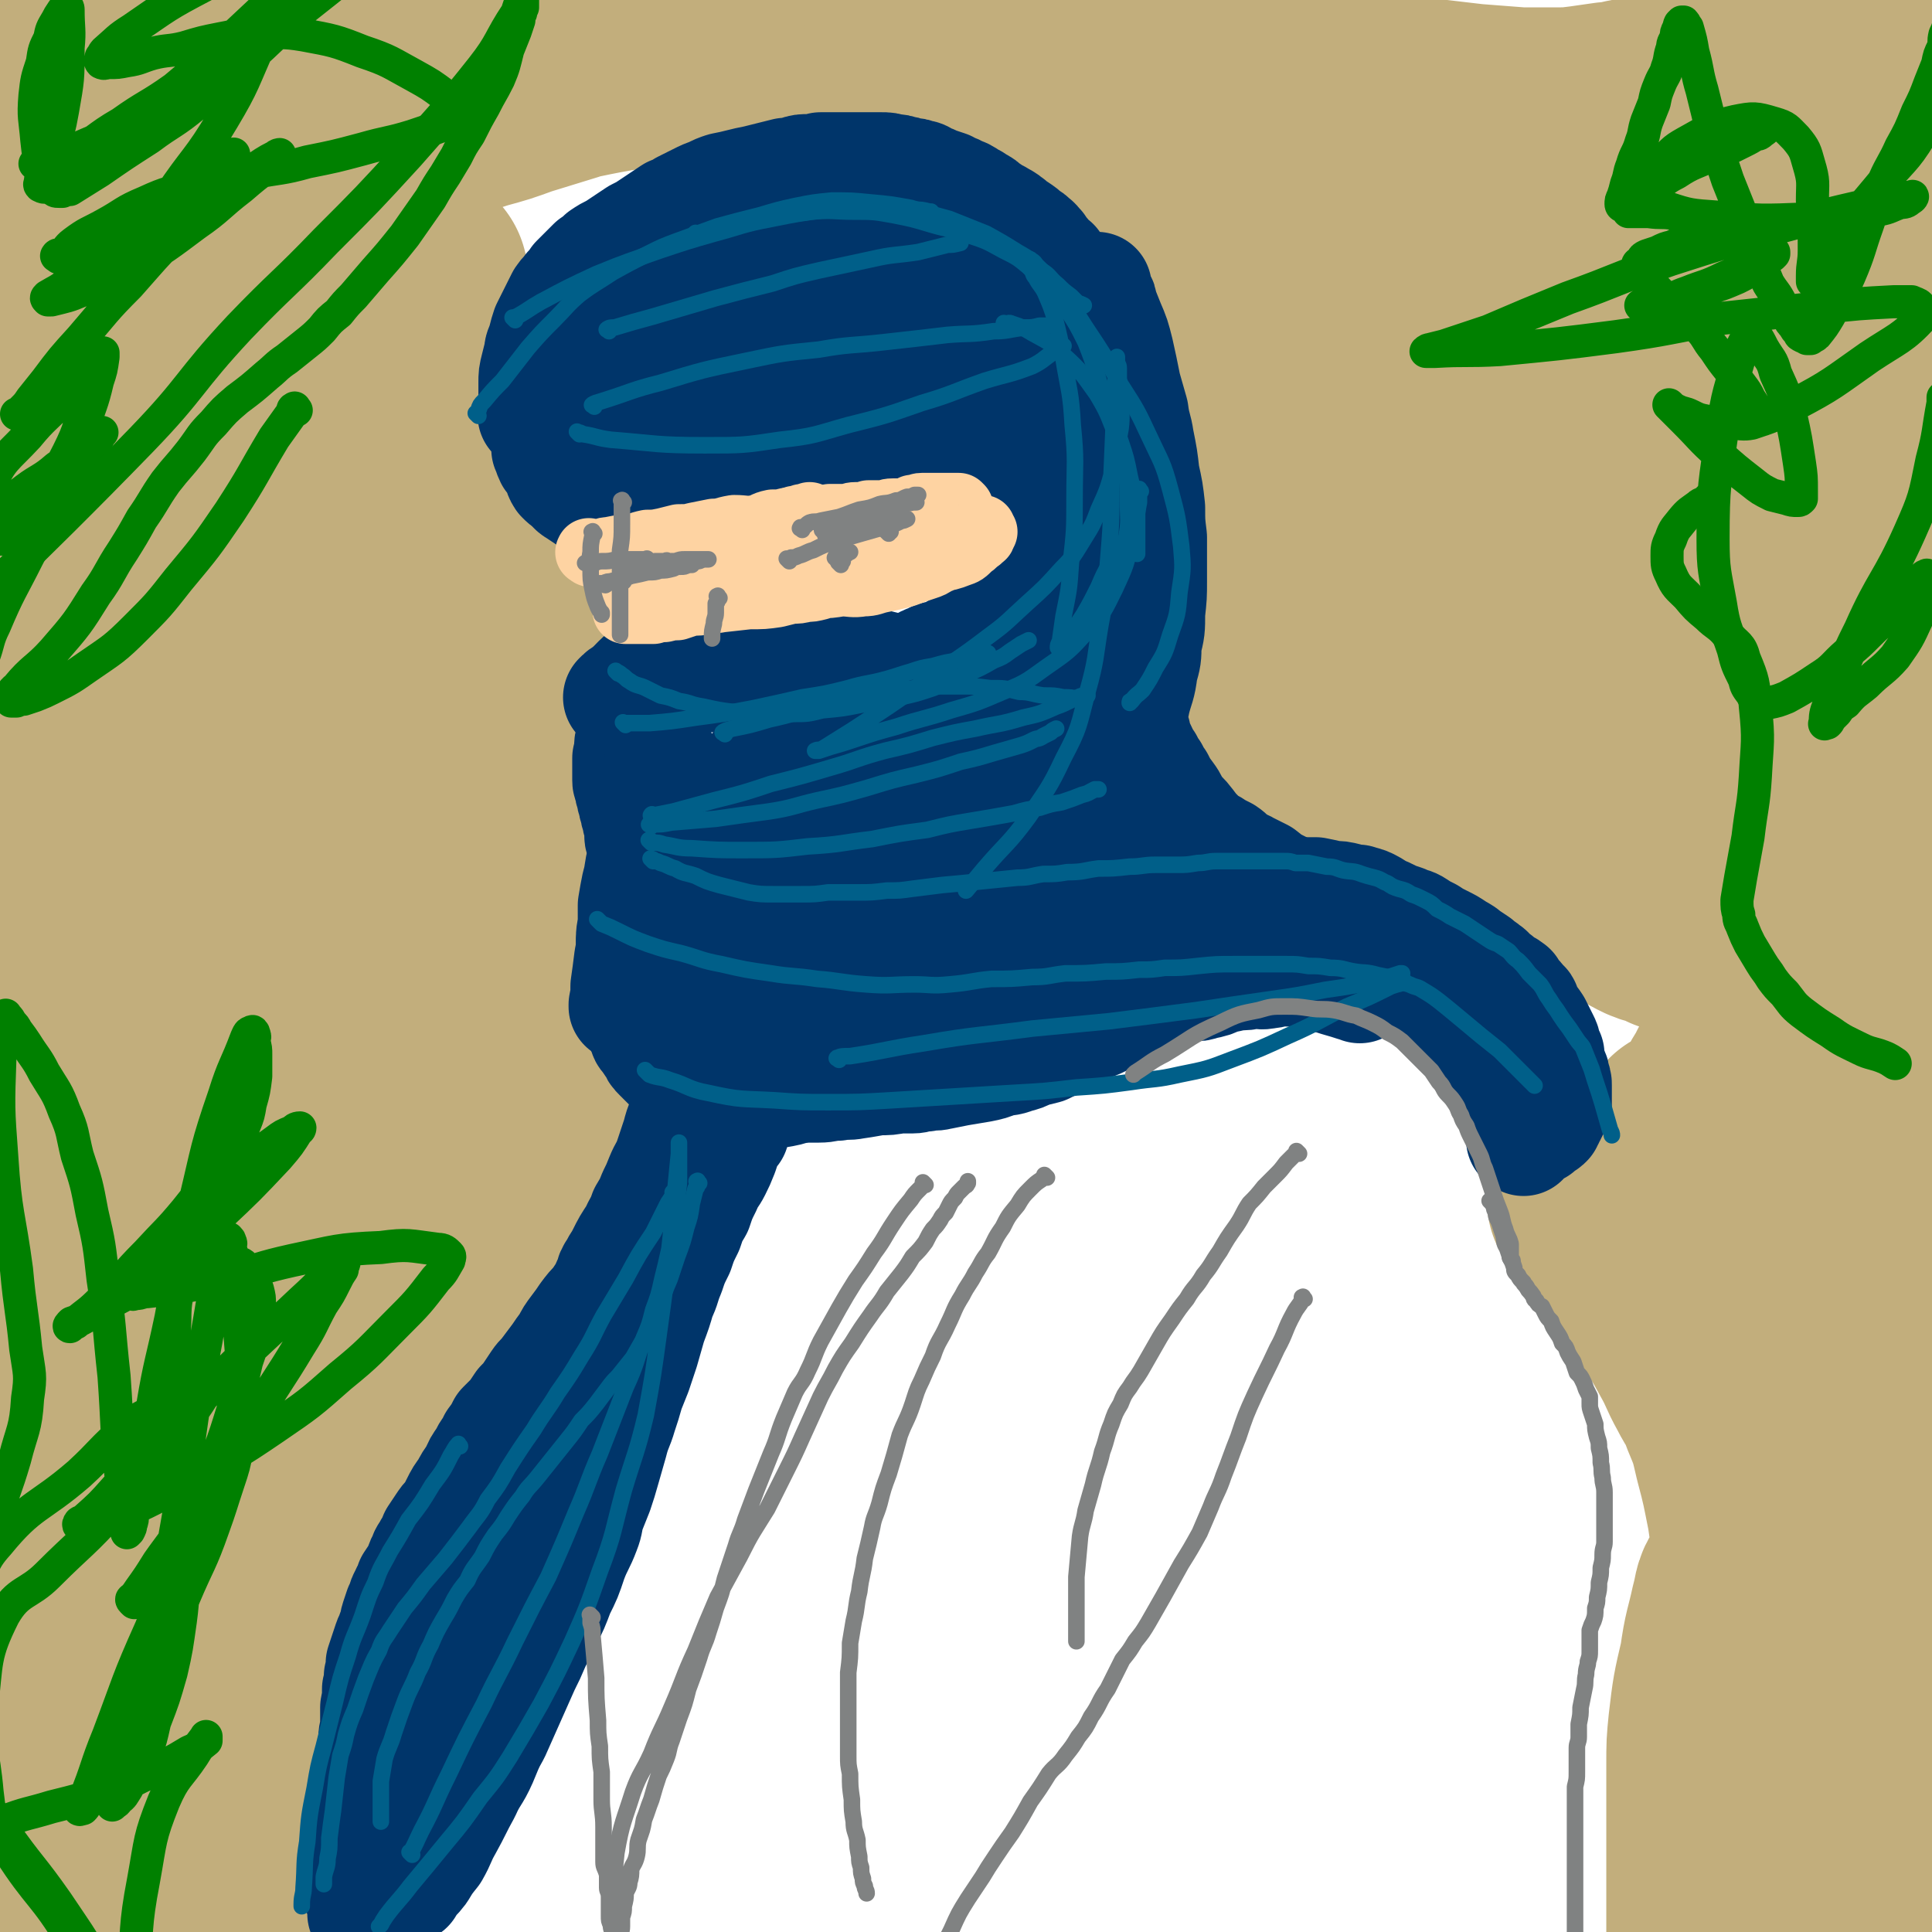
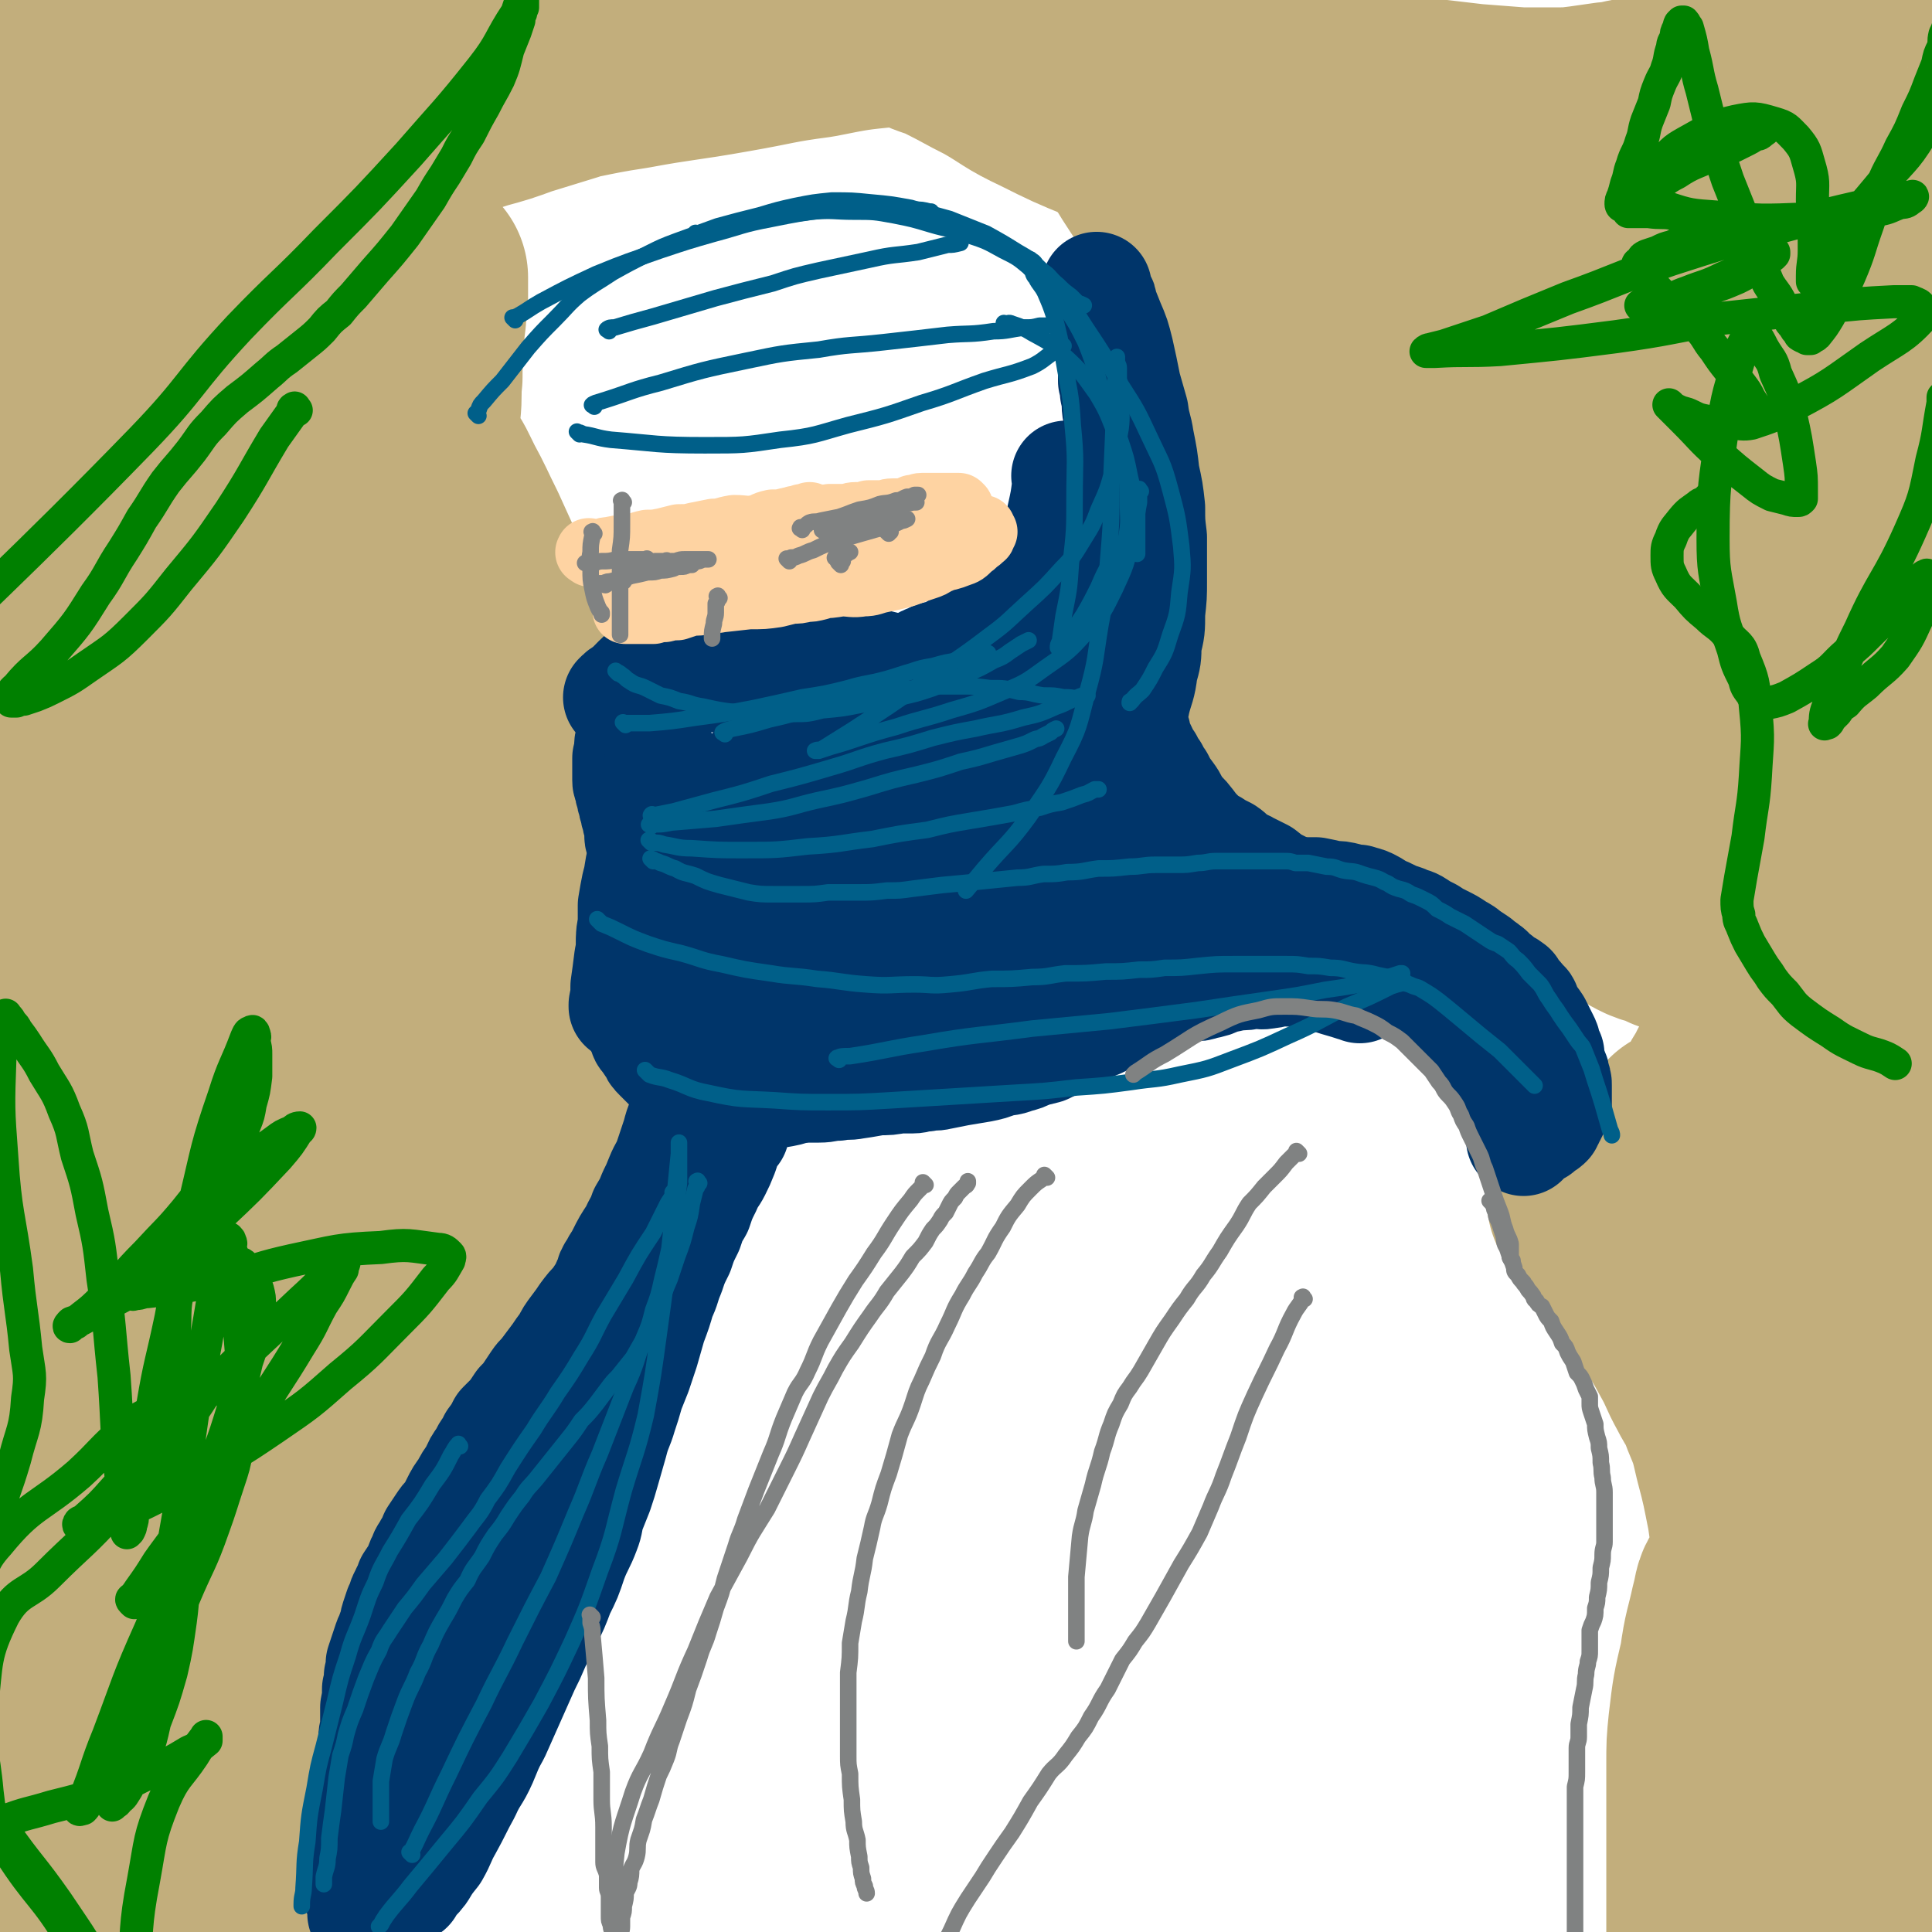
<svg xmlns="http://www.w3.org/2000/svg" viewBox="0 0 1050 1050" version="1.1">
  <g fill="none" stroke="#C2AE7C" stroke-width="120" stroke-linecap="round" stroke-linejoin="round">
    <path d="M796,245c-1,-1 -1,-1 -1,-1 -1,-1 0,0 0,0 0,-1 0,-1 0,-2 -1,-4 -1,-4 -2,-8 -1,-5 0,-5 -2,-11 -1,-7 -1,-7 -4,-14 -3,-11 -3,-11 -7,-21 -4,-11 -4,-11 -10,-21 -5,-9 -5,-8 -11,-16 -5,-7 -5,-7 -10,-14 -5,-8 -5,-8 -11,-15 -5,-8 -5,-8 -11,-15 -5,-7 -5,-7 -11,-13 -6,-6 -6,-6 -12,-11 -6,-4 -6,-4 -12,-9 -4,-4 -4,-4 -9,-8 -3,-2 -3,-2 -6,-5 -2,-2 -1,-2 -3,-4 -1,-1 -1,-2 -2,-2 -1,-1 -1,0 -2,0 0,0 0,0 0,0 -1,0 -1,0 -1,1 0,2 0,2 0,5 1,6 1,6 2,13 1,11 1,11 3,23 2,10 2,10 4,20 2,10 2,10 4,19 2,9 2,9 4,18 2,7 2,7 3,13 1,4 2,4 3,8 0,4 0,4 1,7 0,3 0,3 1,5 0,2 0,2 0,4 0,1 0,1 0,2 0,0 0,0 0,0 -1,0 -1,-1 -2,-2 -2,-3 -2,-3 -4,-6 -4,-8 -4,-7 -8,-15 -5,-9 -5,-9 -9,-19 -5,-9 -4,-9 -9,-18 -5,-10 -5,-10 -11,-20 -4,-7 -4,-7 -8,-15 -4,-5 -4,-5 -7,-10 -4,-5 -4,-5 -7,-9 -2,-4 -2,-4 -5,-8 -2,-2 -2,-2 -4,-5 -1,-1 -2,-1 -3,-3 -1,-2 0,-2 -2,-4 0,-2 0,-2 -2,-3 0,-1 -1,-1 -2,-2 -1,-1 -1,-1 -2,-3 0,-1 0,-1 -1,-2 0,0 -1,0 -1,-1 0,0 0,-1 0,0 1,1 1,2 2,5 5,10 5,10 11,20 8,15 8,14 17,28 5,10 5,10 10,19 4,6 4,6 8,12 3,6 3,6 6,11 2,3 2,4 4,7 1,1 1,1 3,3 0,0 0,1 1,2 0,0 0,0 1,1 0,1 0,2 0,2 0,-1 0,-2 0,-3 0,-2 -1,-2 -1,-4 -4,-12 -4,-13 -8,-25 -4,-12 -4,-12 -10,-24 -5,-10 -6,-10 -12,-19 -5,-8 -5,-8 -10,-16 -3,-5 -3,-5 -6,-10 -1,-2 -2,-2 -3,-4 0,-1 0,-1 0,-2 0,-1 0,-1 1,-2 3,-1 3,-1 7,-2 12,-2 12,-2 25,-3 19,0 19,0 37,2 19,2 19,3 37,6 19,3 19,3 39,6 17,2 17,2 34,4 13,1 13,1 26,2 10,0 10,0 19,0 8,0 8,0 16,-1 7,-1 7,-1 14,-2 6,0 6,-1 12,-2 5,-1 5,-1 9,-2 4,0 4,0 8,-1 2,0 2,-1 4,-1 1,0 1,0 3,0 1,0 1,0 3,-1 1,0 1,0 2,0 1,0 1,0 2,0 1,0 1,0 2,1 2,2 3,1 4,4 4,6 4,7 5,14 3,14 4,14 4,28 1,21 0,21 -1,43 -2,24 -2,24 -5,49 -3,27 -3,27 -6,53 -2,19 -2,19 -4,38 -1,11 -1,11 -2,21 -1,5 -1,5 -2,10 0,3 -1,3 -1,6 0,2 0,2 0,4 0,1 0,1 0,3 0,0 0,0 0,1 0,0 0,0 0,0 4,-26 4,-27 8,-53 6,-35 5,-36 12,-71 5,-27 6,-27 12,-55 5,-20 5,-20 10,-41 4,-15 4,-15 8,-30 4,-13 4,-13 8,-26 2,-10 2,-10 4,-20 2,-7 2,-7 4,-13 2,-5 2,-5 5,-10 2,-4 3,-4 6,-8 2,-3 2,-3 4,-5 2,-2 2,-2 4,-3 3,-1 3,-2 6,-2 5,1 6,1 9,4 8,8 8,9 13,19 11,20 11,20 17,43 7,24 7,24 9,49 3,25 1,25 0,51 0,28 0,29 -2,57 -3,30 -3,30 -7,60 -4,23 -5,23 -10,46 -4,18 -5,18 -10,36 -4,17 -4,17 -8,34 -4,14 -4,14 -7,28 -2,9 -2,9 -4,18 -2,7 -1,8 -3,15 -1,6 -1,6 -2,11 0,3 0,3 0,6 0,2 0,2 0,4 0,1 0,1 0,2 0,0 0,0 0,0 -1,-6 -1,-6 -3,-12 -5,-20 -5,-20 -9,-40 -6,-26 -6,-27 -12,-53 -5,-23 -4,-24 -10,-47 -5,-21 -6,-21 -12,-42 -5,-20 -5,-20 -11,-39 -4,-13 -4,-13 -9,-27 -3,-12 -3,-12 -7,-24 -4,-11 -4,-11 -8,-21 -2,-5 -2,-5 -4,-9 -1,-3 -1,-3 -2,-5 0,-2 0,-2 -1,-4 0,0 0,-1 0,0 -2,6 -2,7 -3,14 -4,30 -6,30 -9,60 -4,43 -4,43 -7,86 -1,28 -1,28 -1,56 0,13 0,13 0,27 0,6 0,6 0,11 0,3 0,3 0,5 0,1 0,3 0,3 -2,-4 -3,-5 -6,-10 -7,-16 -9,-16 -14,-32 -8,-30 -7,-30 -11,-61 -4,-26 -2,-26 -4,-52 -1,-21 -1,-21 -2,-42 -1,-17 -2,-17 -3,-34 -1,-11 -2,-11 -3,-22 0,-6 0,-6 -1,-13 0,-4 -1,-4 -1,-7 0,-2 0,-3 0,-4 0,0 0,1 1,2 2,14 2,14 4,28 4,35 4,35 8,69 3,30 2,30 5,59 2,16 1,16 3,31 1,8 2,8 3,16 1,3 1,3 1,7 0,1 0,2 0,3 0,0 0,-1 0,-1 -1,-3 -1,-3 -2,-6 -5,-16 -4,-16 -9,-33 -6,-24 -7,-24 -14,-48 -5,-19 -4,-19 -10,-37 -4,-12 -5,-11 -10,-23 -2,-7 -2,-7 -5,-14 -1,-3 -1,-3 -3,-5 0,-1 -1,-2 -2,-1 -5,5 -6,6 -11,13 -14,25 -13,25 -25,51 -12,25 -12,25 -23,51 -4,10 -3,11 -6,21 -2,5 -2,4 -4,9 -2,5 -1,5 -3,9 0,2 0,2 -2,4 0,1 0,1 -2,1 -1,0 -1,0 -2,-1 -4,-2 -4,-2 -6,-4 -6,-7 -6,-7 -10,-14 -6,-11 -5,-12 -10,-24 -5,-12 -4,-12 -8,-25 -2,-9 -2,-10 -4,-19 -2,-8 -2,-8 -4,-16 -1,-4 -1,-4 -3,-8 0,-3 0,-3 -1,-5 0,-1 0,-2 -1,-2 -1,1 -1,2 -2,3 -2,4 -2,4 -3,8 -4,10 -4,10 -7,20 -3,11 -2,11 -4,22 -1,5 -1,5 -2,11 0,2 -1,2 -1,5 0,1 0,1 0,3 0,1 0,2 0,2 1,-1 1,-2 2,-3 2,-4 3,-4 5,-7 4,-5 5,-5 8,-9 4,-4 3,-5 6,-9 2,-2 2,-2 4,-5 1,-1 0,-1 2,-3 0,0 0,0 1,-1 1,0 1,0 2,0 0,0 0,0 0,0 0,1 0,1 0,2 -1,3 -1,3 -2,7 -1,7 -1,7 -3,15 -2,6 -2,6 -4,13 -1,4 -1,4 -3,8 -1,3 -1,3 -2,6 -1,4 -1,3 -2,7 -1,4 -1,4 -2,8 0,4 0,4 -1,9 0,4 0,4 0,9 0,4 0,4 1,8 0,4 0,4 1,7 0,2 1,2 2,4 1,3 1,3 2,6 2,2 2,2 4,5 2,2 2,2 4,4 3,2 3,2 5,5 3,2 3,2 5,4 3,2 3,2 5,4 3,1 3,1 6,3 3,2 3,2 6,4 4,1 4,1 8,3 4,1 4,1 9,2 5,1 5,1 10,2 5,0 5,-1 10,-1 5,0 5,0 9,-1 4,0 4,0 9,0 3,0 3,-1 7,-1 3,0 3,0 7,-1 4,0 4,0 7,0 5,0 5,-1 10,-1 4,0 4,0 8,0 4,0 4,0 7,1 4,1 4,1 7,2 5,1 5,1 8,3 5,2 5,2 9,5 5,4 5,5 11,8 3,3 3,3 7,6 3,2 3,2 6,4 2,1 2,1 4,3 2,1 2,1 3,2 1,0 1,0 3,1 0,0 0,0 1,0 0,0 0,0 1,0 0,0 1,0 0,0 0,0 -1,0 -2,0 -7,0 -7,-1 -13,-1 -12,0 -12,0 -25,1 -9,0 -9,1 -18,2 -5,1 -5,1 -10,3 -4,1 -4,1 -8,2 -3,0 -3,0 -6,1 -2,0 -2,0 -4,1 -1,0 -1,1 -3,1 0,0 0,0 -1,0 0,0 0,0 0,0 0,0 0,0 0,0 1,1 1,1 2,2 5,3 4,4 9,7 8,4 9,3 18,8 8,4 8,4 16,8 7,3 8,2 14,5 6,2 6,3 12,5 6,3 6,2 12,4 5,2 5,2 10,4 4,2 4,3 8,5 4,2 4,2 9,3 3,1 3,1 6,3 3,1 3,1 7,2 3,1 3,1 6,3 3,1 3,1 5,3 3,1 3,1 5,2 3,0 3,0 5,1 2,0 2,0 4,1 2,0 2,0 4,1 2,0 2,0 4,1 1,0 1,0 3,1 1,0 2,0 3,1 2,1 3,1 4,2 3,3 3,4 5,7 3,6 3,6 5,12 2,6 2,6 3,12 0,6 0,6 0,12 0,6 0,6 -1,12 -1,9 -1,9 -3,17 -2,9 -3,8 -6,16 -2,6 -2,6 -4,11 -2,2 -2,2 -3,5 -1,2 -1,2 -2,4 -1,1 -1,1 -1,3 0,1 0,1 -1,2 0,0 0,0 0,1 0,0 0,0 0,0 0,0 0,0 0,0 0,-3 0,-3 -1,-5 -1,-6 -1,-6 -3,-12 -1,-5 -1,-5 -2,-10 0,-4 0,-4 -1,-8 0,-3 0,-3 -1,-6 0,-2 0,-2 0,-4 0,-1 0,-1 0,-1 0,-1 0,-2 0,-1 -1,1 -1,2 -2,4 -4,6 -4,6 -6,12 -4,7 -3,7 -6,14 -2,4 -2,5 -5,9 -2,3 -3,3 -5,5 -2,2 -2,2 -3,4 -2,1 -2,1 -4,3 -1,1 -1,1 -2,2 0,0 0,0 -1,1 -1,0 -1,0 -2,1 0,0 -1,1 0,1 0,-2 0,-3 1,-5 1,-2 1,-2 2,-5 0,-2 1,-2 2,-4 0,-2 0,-2 1,-4 1,-1 0,-1 1,-3 1,-1 1,-1 2,-1 0,-1 0,-1 0,-1 0,-1 0,-1 0,-1 0,0 0,0 0,0 0,0 0,-1 0,0 -1,1 -1,2 -2,3 -2,3 -2,3 -5,6 -3,3 -3,4 -7,7 -5,3 -5,2 -10,5 -3,2 -3,1 -6,3 -2,1 -2,1 -4,3 -2,1 -2,1 -4,2 -2,0 -2,0 -4,1 -1,1 -1,0 -3,1 -1,1 -1,1 -1,2 -1,0 -1,0 -2,0 0,0 0,0 -1,0 0,0 0,0 0,0 0,0 0,0 0,0 0,1 0,1 1,2 1,2 1,2 2,4 3,4 3,4 7,9 5,7 5,7 10,13 6,8 6,8 12,15 5,8 5,8 10,16 7,10 7,10 13,21 5,9 4,9 9,18 4,8 5,7 8,16 5,12 5,12 8,25 4,15 4,16 7,31 2,14 2,14 4,27 2,10 2,10 4,20 1,7 1,7 3,13 0,4 1,4 2,7 0,3 0,3 1,5 0,2 0,2 1,3 0,1 0,1 0,3 0,0 0,1 0,0 -1,-3 -1,-3 -1,-7 -2,-17 -2,-17 -2,-33 -2,-23 -2,-23 -2,-46 0,-17 0,-17 0,-34 0,-19 1,-19 2,-37 1,-18 1,-18 2,-35 1,-16 1,-16 3,-32 1,-13 0,-13 2,-26 0,-10 0,-10 2,-20 0,-6 0,-6 2,-12 0,-5 1,-5 2,-9 1,-6 0,-6 2,-11 2,-9 1,-9 4,-17 3,-8 3,-8 7,-15 2,-5 2,-5 5,-10 2,-3 2,-3 4,-5 1,-2 1,-2 3,-4 1,-1 1,-1 2,-2 1,0 1,-1 2,-1 1,0 1,-1 2,0 2,2 3,2 4,5 5,9 5,9 8,19 6,20 6,20 9,40 4,21 3,22 4,43 1,19 0,19 0,37 0,18 0,18 0,37 0,15 0,15 -1,30 0,14 0,14 -1,27 0,14 0,14 -1,28 0,15 0,15 0,30 0,15 1,15 1,31 0,14 0,14 0,28 0,13 0,13 0,26 0,10 0,10 -1,21 0,8 -1,8 -1,17 -1,10 -1,10 -1,21 -1,9 0,9 -1,17 0,5 0,5 -1,10 0,2 0,2 -1,5 0,2 0,2 0,4 0,2 0,2 -1,4 0,2 -1,1 -1,3 -1,1 0,1 -1,2 -1,0 -1,1 -2,1 -1,1 -2,1 -4,0 -5,-3 -6,-3 -10,-8 -9,-11 -9,-11 -14,-23 -9,-18 -8,-18 -15,-37 -5,-15 -5,-15 -10,-30 -3,-11 -3,-11 -6,-22 -3,-10 -3,-10 -6,-20 -2,-6 -2,-6 -4,-11 -1,-3 -1,-3 -2,-6 0,-2 -1,-2 -1,-4 0,-2 0,-2 0,-4 0,-1 -1,-2 -1,-1 -3,4 -2,5 -4,12 -3,14 -4,14 -6,29 -4,17 -4,17 -6,34 -1,10 -1,10 -1,21 0,12 0,12 0,24 0,12 0,12 0,23 0,9 0,9 0,17 0,8 0,8 0,16 0,7 0,7 0,14 0,4 0,4 0,9 0,2 0,2 0,5 0,2 0,2 0,4 0,1 0,1 0,3 0,0 0,0 0,0 " />
    <path d="M123,372c-1,-1 -1,-2 -1,-1 -1,0 0,0 0,1 -1,11 -2,11 -3,22 -3,26 -3,26 -6,51 -3,35 -3,35 -6,69 -3,34 -3,33 -6,67 -3,35 -2,35 -4,71 -2,35 -2,35 -4,71 -1,32 0,32 -1,64 0,29 0,29 0,58 0,25 0,25 0,49 0,18 0,18 0,36 0,10 0,10 0,20 0,5 0,6 0,11 0,3 0,3 -1,7 0,1 0,1 -1,3 0,1 0,2 0,1 -1,-2 -2,-3 -3,-7 -4,-23 -5,-23 -7,-45 -4,-39 -3,-39 -5,-79 -1,-38 1,-38 1,-76 0,-36 -1,-36 -1,-72 0,-36 0,-36 -1,-71 -1,-35 -2,-35 -3,-69 0,-28 0,-28 -1,-56 0,-19 0,-19 -1,-39 0,-15 0,-15 -1,-30 0,-10 0,-10 0,-21 0,-7 0,-7 0,-14 0,-5 0,-5 0,-10 0,-3 0,-3 0,-6 0,-1 0,-1 0,-2 0,-1 0,-2 0,-1 0,0 0,1 0,2 0,8 0,8 0,17 0,23 0,23 0,46 0,33 0,33 -1,66 0,33 0,33 -1,65 0,32 0,32 -1,64 -1,30 -1,30 -2,60 0,27 0,27 -2,54 -1,24 -1,24 -3,49 -2,25 -1,25 -4,49 -3,25 -3,25 -6,50 -4,22 -4,22 -7,44 -3,21 -4,21 -6,42 -2,18 -2,18 -3,36 -1,16 -1,16 -1,32 0,11 1,11 2,21 0,4 0,4 0,9 0,2 0,2 0,4 0,1 0,1 0,3 0,0 0,0 0,0 -7,-18 -9,-18 -14,-36 -9,-32 -9,-33 -14,-66 -6,-34 -6,-34 -9,-69 -2,-34 -1,-34 -1,-68 0,-33 1,-33 2,-66 1,-33 0,-33 4,-66 3,-35 4,-35 9,-69 5,-33 5,-33 9,-67 3,-28 2,-28 5,-57 1,-16 1,-16 4,-33 0,-5 1,-5 2,-11 1,-5 1,-5 2,-9 1,-4 1,-4 2,-8 1,-2 1,-2 2,-4 1,-2 1,-2 3,-4 1,0 2,-1 3,0 3,3 3,4 5,9 5,19 5,20 9,40 5,32 5,32 7,64 2,33 1,33 2,66 1,35 2,35 3,71 1,34 0,34 1,68 1,29 2,29 4,59 1,22 1,22 2,45 0,21 0,21 0,42 0,16 0,16 1,33 0,8 0,8 0,17 0,7 0,7 1,15 0,6 1,6 1,11 0,3 0,3 0,6 0,1 0,1 0,3 0,1 1,1 2,3 0,0 -1,1 -1,0 0,-2 1,-2 2,-4 3,-16 3,-16 6,-31 7,-39 7,-39 13,-77 5,-32 5,-32 9,-65 3,-21 2,-21 5,-43 3,-21 3,-21 6,-42 5,-25 5,-25 11,-49 5,-21 6,-21 13,-42 4,-12 4,-12 8,-24 2,-5 2,-5 4,-10 0,-3 0,-3 1,-5 0,-2 1,-3 2,-4 0,0 -1,0 -1,1 0,3 0,3 0,6 0,18 0,18 -1,36 -1,29 -1,29 -2,58 -1,22 -1,22 -3,44 -1,19 -1,19 -2,38 -1,22 -1,22 -2,45 -1,20 0,20 -2,41 -1,17 -1,17 -2,33 -1,14 0,14 -2,27 0,11 0,11 -2,22 -1,12 -1,12 -3,23 -1,11 -1,11 -3,22 -1,8 -1,8 -2,15 0,6 0,6 0,12 0,6 0,6 0,11 0,4 -1,4 -1,8 0,3 0,3 0,6 0,2 0,2 0,4 0,1 0,1 0,2 0,1 0,1 0,2 0,0 0,0 0,1 0,0 0,1 0,0 -1,-3 -1,-4 -1,-8 -1,-17 -1,-17 -1,-34 -1,-18 -1,-18 -1,-36 0,-11 0,-11 0,-23 0,-12 0,-12 2,-24 1,-12 1,-12 3,-25 3,-15 3,-15 6,-31 3,-12 3,-12 7,-24 3,-10 3,-10 6,-19 4,-9 4,-9 7,-19 2,-7 2,-7 5,-15 3,-6 3,-6 6,-12 3,-8 2,-8 5,-16 3,-8 3,-8 7,-16 3,-7 2,-7 6,-13 2,-5 3,-4 6,-9 3,-5 3,-5 6,-10 5,-6 5,-6 9,-12 5,-6 5,-6 10,-12 5,-6 5,-5 10,-12 4,-5 4,-5 8,-10 4,-5 4,-6 8,-10 5,-7 5,-6 11,-12 5,-7 6,-6 11,-13 4,-4 4,-4 8,-9 4,-5 4,-5 7,-10 3,-4 3,-4 5,-8 2,-3 2,-3 4,-6 1,-2 1,-2 2,-4 0,-2 0,-2 1,-4 1,-1 0,-1 1,-3 0,-1 1,-1 1,-2 0,-1 0,-1 0,-2 0,-1 0,-1 0,-2 0,0 0,0 0,0 0,-1 0,-1 0,-1 -2,1 -3,1 -4,3 -7,7 -7,8 -14,16 -11,14 -11,14 -21,30 -9,15 -9,15 -18,31 -6,11 -6,11 -12,21 -5,10 -5,10 -11,19 -5,11 -5,11 -11,21 -3,5 -3,5 -7,10 -1,2 0,2 -2,4 0,1 -1,1 -2,2 0,0 0,0 -1,1 0,0 0,0 0,0 0,-1 0,-1 0,-2 1,-6 1,-6 3,-12 4,-14 4,-14 9,-29 6,-17 6,-17 13,-35 6,-15 6,-15 12,-30 5,-14 6,-14 11,-29 6,-16 6,-15 11,-31 5,-17 5,-17 9,-33 5,-16 5,-16 8,-31 4,-17 4,-17 7,-34 2,-16 2,-16 4,-32 1,-16 1,-16 1,-32 0,-14 0,-14 -2,-29 -2,-13 -3,-13 -6,-27 -3,-11 -4,-11 -7,-22 -4,-10 -4,-10 -7,-20 -5,-12 -5,-12 -9,-23 -4,-9 -4,-8 -8,-17 -3,-6 -3,-6 -6,-13 -4,-7 -4,-7 -7,-13 -2,-4 -2,-4 -4,-8 -1,-2 0,-3 -2,-5 0,-1 -1,0 -1,-2 0,0 0,0 0,-1 0,0 0,0 0,0 1,0 1,0 2,1 2,1 2,1 4,3 5,7 5,8 9,16 6,11 6,12 12,24 5,11 5,11 10,22 5,13 5,13 8,26 4,15 4,15 6,30 2,16 2,16 2,32 0,19 -1,19 -3,38 -3,22 -2,22 -6,43 -4,22 -5,22 -10,43 -4,16 -4,16 -10,33 -3,10 -4,10 -8,19 -2,6 -3,6 -6,12 -2,4 -2,4 -5,9 -1,2 -1,2 -3,4 0,0 0,1 -1,1 -1,0 -2,0 -2,-1 -4,-7 -4,-7 -6,-15 -5,-20 -5,-20 -8,-40 -4,-23 -4,-23 -6,-46 -1,-22 0,-22 1,-43 1,-23 1,-23 3,-45 2,-20 2,-20 4,-40 2,-18 2,-17 4,-35 2,-16 2,-16 4,-33 1,-16 1,-16 2,-31 1,-15 2,-15 3,-30 0,-11 0,-11 1,-23 1,-9 0,-9 1,-18 0,-9 0,-9 1,-18 0,-7 0,-7 1,-15 0,-5 1,-5 1,-10 0,-2 0,-3 0,-5 0,-2 0,-2 0,-4 0,-1 0,-3 0,-2 -2,17 -2,19 -4,38 -6,41 -5,41 -13,82 -8,43 -10,42 -19,85 -8,37 -8,37 -15,74 -4,21 -3,21 -6,42 -1,9 -1,9 -2,18 -1,6 0,6 -2,11 0,4 -1,4 -2,7 0,2 0,2 -1,4 0,0 0,0 -1,0 -2,-5 -3,-5 -4,-10 -7,-26 -8,-26 -12,-52 -6,-37 -6,-37 -9,-75 -2,-39 0,-39 -1,-78 0,-38 0,-38 -1,-76 0,-22 0,-22 -2,-44 -1,-11 -2,-11 -4,-22 -2,-12 -2,-12 -5,-24 -2,-9 -1,-9 -4,-18 0,-3 -1,-3 -2,-6 0,-2 0,-4 0,-4 -1,0 -1,2 -2,4 -2,18 -2,18 -3,37 -2,43 -2,43 -3,86 0,43 0,43 0,87 0,27 0,27 0,53 0,12 0,12 -1,24 0,4 0,4 0,9 0,3 -1,3 -1,6 0,1 1,2 0,2 -4,-5 -7,-6 -9,-13 -13,-30 -15,-30 -21,-62 -11,-54 -9,-55 -14,-111 -4,-46 -2,-46 -4,-92 -1,-24 -1,-24 -4,-48 -1,-12 -2,-12 -4,-23 -2,-7 -2,-7 -4,-14 -1,-3 -1,-3 -3,-7 0,-2 0,-5 -1,-5 -1,0 -1,3 -2,5 -1,21 -1,21 -2,42 0,39 0,39 0,78 1,45 1,45 3,90 1,41 2,41 4,82 0,25 -1,25 -1,49 0,12 0,12 -1,24 0,6 0,6 -2,12 0,3 0,3 -1,6 0,0 0,1 -1,1 -1,-1 -2,-2 -3,-4 -7,-21 -8,-21 -13,-44 -9,-43 -12,-43 -15,-87 -3,-50 0,-51 4,-101 3,-34 4,-34 9,-66 3,-17 4,-17 6,-33 1,-7 0,-7 2,-14 1,-7 2,-7 3,-14 1,-6 0,-6 1,-12 1,-5 1,-5 3,-9 2,-4 2,-4 4,-8 3,-5 3,-5 7,-9 5,-6 5,-6 11,-10 8,-5 8,-5 16,-9 11,-5 11,-5 23,-8 16,-3 17,-2 34,-4 17,-1 17,-1 35,-3 13,-1 13,-1 27,-1 9,0 9,0 19,0 4,0 4,0 9,0 2,0 2,0 4,0 1,0 1,0 2,0 0,0 -1,0 -1,0 -6,2 -6,2 -12,4 -18,8 -18,8 -36,15 -15,6 -15,6 -30,12 -4,2 -4,2 -7,4 -1,1 -1,1 -3,2 0,0 -1,0 -1,1 1,1 1,2 4,3 14,5 14,6 29,9 28,4 28,4 56,5 30,0 30,0 60,-3 27,-3 27,-5 54,-9 27,-5 27,-4 55,-9 23,-4 23,-5 46,-8 20,-4 20,-4 40,-6 13,-2 13,-2 27,-3 10,-1 10,-2 21,-3 8,0 8,1 17,0 6,-1 6,-2 12,-4 5,-1 5,0 9,-1 3,0 3,1 6,0 2,-1 2,-1 4,-2 1,0 1,0 3,-1 1,0 1,0 2,0 0,0 0,-1 1,-1 0,0 0,0 1,0 0,0 1,0 0,0 -2,-1 -3,-2 -6,-2 -11,0 -12,0 -23,1 -18,1 -18,1 -37,3 -17,1 -17,1 -35,3 -16,1 -16,1 -32,3 -18,2 -18,2 -36,5 -20,3 -20,3 -41,8 -18,4 -18,4 -36,11 -17,5 -16,6 -33,13 -13,4 -13,4 -26,8 -11,4 -11,4 -22,7 -12,4 -12,3 -25,7 -9,2 -9,3 -19,5 -5,1 -5,1 -10,2 -3,0 -3,0 -5,1 -1,0 -3,0 -2,0 3,-2 5,-3 9,-6 15,-9 15,-9 30,-18 2,-1 2,-1 4,-2 " />
    <path d="M655,80c-1,-1 -1,-1 -1,-1 -1,-1 -1,0 -1,0 -2,-1 -2,-1 -4,-2 -8,-2 -9,-1 -16,-4 -15,-5 -15,-5 -30,-11 -17,-7 -17,-7 -33,-15 -15,-7 -14,-8 -28,-16 -12,-6 -11,-6 -23,-12 -8,-4 -9,-3 -17,-7 -3,-1 -3,-2 -5,-3 " />
  </g>
  <g fill="none" stroke="#00356A" stroke-width="60" stroke-linecap="round" stroke-linejoin="round">
-     <path d="M291,227c-1,-1 -1,-1 -1,-1 -1,-1 0,0 0,0 0,0 0,0 0,0 0,0 0,0 0,-1 0,-1 0,-1 0,-3 0,-2 0,-2 0,-4 0,-2 0,-2 0,-4 0,-3 0,-3 0,-6 0,-4 0,-4 1,-8 1,-4 1,-4 2,-8 0,-3 1,-3 2,-7 1,-4 1,-4 2,-7 2,-4 2,-4 4,-8 2,-4 2,-4 4,-8 2,-3 2,-2 4,-5 2,-2 2,-2 4,-5 2,-2 2,-2 4,-4 3,-3 3,-3 5,-5 3,-2 3,-2 5,-4 3,-2 3,-2 7,-4 3,-2 3,-2 6,-4 3,-2 3,-2 6,-4 4,-2 4,-2 7,-4 3,-2 3,-2 6,-4 3,-2 3,-2 6,-4 3,-1 3,-1 6,-3 4,-2 4,-2 8,-4 4,-2 4,-2 7,-3 4,-2 4,-2 7,-3 5,-1 5,-1 9,-2 4,-1 4,-1 9,-2 4,-1 4,-1 8,-2 4,-1 4,-1 8,-2 3,0 3,0 6,-1 3,-1 3,-1 7,-1 3,0 3,0 6,-1 4,0 4,0 7,0 5,0 5,0 10,0 4,0 4,0 8,0 4,0 4,0 8,0 3,0 3,0 6,1 3,0 3,0 5,1 2,0 2,0 4,1 3,0 3,0 5,1 3,0 3,1 5,2 3,1 3,1 5,2 3,1 3,1 6,2 3,2 3,1 6,3 3,1 3,1 6,3 2,1 2,1 5,3 2,1 2,1 4,3 2,1 2,1 4,3 2,1 2,0 4,2 3,1 2,1 5,3 2,2 2,2 4,3 3,2 3,2 5,4 2,1 2,1 4,3 2,1 1,2 3,3 1,2 1,2 3,4 1,1 0,1 2,3 1,1 1,1 3,2 1,2 1,2 2,4 1,2 1,2 2,4 1,2 1,2 2,4 1,2 1,2 2,4 1,2 0,2 2,4 0,2 1,2 2,3 1,2 1,2 2,4 0,2 0,2 1,4 0,2 0,2 1,3 1,2 1,2 1,4 1,2 0,2 1,4 0,2 1,2 1,4 1,3 1,3 1,5 0,3 0,3 0,6 0,2 0,2 0,4 0,2 0,2 0,5 0,2 0,2 0,4 0,2 0,2 0,5 0,2 0,2 0,4 0,2 -1,2 -1,4 0,3 0,3 -1,5 0,2 0,2 0,4 0,1 0,1 0,2 0,2 0,2 -1,4 0,1 0,1 -1,2 0,1 0,1 0,2 0,1 -1,1 -1,2 0,1 0,1 -1,2 0,1 0,1 0,2 0,0 -1,0 -1,0 -1,0 -1,0 -2,0 0,0 0,1 -1,1 0,1 -1,1 -2,1 -1,1 -1,1 -3,1 -2,0 -2,0 -4,0 -2,0 -2,0 -4,0 -3,0 -3,0 -6,0 -3,0 -3,0 -6,0 -3,0 -3,-1 -6,-1 -3,0 -3,0 -6,-1 -3,0 -3,0 -6,0 -3,0 -3,-1 -6,-1 -3,0 -3,0 -6,0 -4,0 -4,0 -7,0 -4,0 -4,0 -7,0 -4,0 -4,0 -7,0 -5,0 -5,0 -9,1 -4,0 -4,0 -8,1 -3,0 -3,0 -7,1 -3,0 -3,1 -6,1 -3,1 -3,0 -6,1 -3,1 -3,1 -7,2 -3,1 -3,1 -7,1 -5,1 -5,2 -9,3 -5,1 -5,1 -9,2 -4,0 -4,0 -7,1 -4,1 -4,1 -8,2 -4,1 -4,1 -8,2 -5,1 -5,1 -9,2 -4,1 -4,1 -8,3 -5,1 -5,0 -9,2 -4,1 -4,1 -8,3 -4,0 -4,0 -8,1 -3,0 -3,0 -7,1 -3,0 -3,0 -7,0 -3,0 -3,0 -6,0 -3,0 -3,0 -5,0 -3,0 -3,0 -5,0 -2,0 -2,-1 -5,-2 -3,0 -3,0 -6,-1 -3,-1 -3,-1 -6,-3 -2,-1 -2,0 -4,-2 -2,-1 -2,-1 -4,-2 -3,-2 -3,-2 -6,-4 -2,-1 -2,-2 -4,-4 -2,-1 -2,-1 -4,-3 -2,-3 -1,-4 -3,-7 -1,-2 -1,-2 -3,-4 -1,-2 -1,-3 -2,-5 0,-2 0,-3 0,-5 0,-3 0,-3 0,-6 0,-2 0,-3 2,-5 1,-3 1,-3 3,-5 3,-4 3,-5 7,-7 7,-5 7,-5 15,-8 10,-5 10,-6 20,-9 10,-4 10,-3 20,-5 10,-2 10,-2 20,-4 10,-2 10,-2 20,-3 10,-1 10,-1 20,-3 11,-1 11,-1 21,-2 11,-1 11,-1 22,-2 9,0 9,0 18,-1 6,-1 6,-1 13,-2 6,0 6,0 11,0 5,0 5,0 10,-1 6,-1 6,-1 11,-2 4,0 4,0 9,-2 4,-1 4,-1 8,-3 2,-1 2,-1 5,-3 2,-1 2,-1 4,-2 0,0 1,0 2,-1 0,0 0,-1 0,-2 0,-1 0,-1 -1,-3 -1,-3 -1,-3 -3,-5 -4,-3 -4,-3 -9,-5 -9,-3 -9,-4 -19,-6 -14,-2 -14,-1 -28,-3 -12,0 -12,-1 -24,-1 -12,1 -12,1 -24,3 -17,2 -17,2 -34,7 -19,4 -19,4 -37,11 -16,6 -15,8 -30,15 -8,3 -8,3 -16,6 -4,2 -4,2 -9,5 -4,2 -4,1 -8,4 -2,1 -2,1 -4,3 -1,0 -2,0 -3,2 0,0 0,1 0,1 1,1 1,1 3,1 5,1 5,2 10,2 11,1 11,1 23,1 13,0 13,0 26,-1 13,-1 13,-1 27,-2 11,-1 11,-1 22,-2 9,0 9,0 18,-1 10,0 10,0 20,-1 11,-1 11,-1 22,-2 7,0 7,0 14,-1 6,0 6,0 11,-1 5,0 5,0 10,-1 5,0 5,0 9,-1 4,0 4,0 8,-1 2,0 2,0 5,0 1,0 1,0 2,0 1,0 1,0 2,0 0,0 1,0 1,0 -3,1 -4,1 -7,2 -13,2 -13,1 -25,4 -20,5 -20,5 -40,11 -15,4 -15,4 -30,9 -10,3 -10,2 -20,5 -7,3 -7,3 -14,6 -6,2 -6,2 -12,4 -5,2 -5,2 -10,5 -3,1 -3,1 -5,2 -2,0 -2,0 -4,1 0,0 0,1 -1,1 0,0 0,0 0,0 0,0 -1,-1 0,0 3,0 4,2 9,2 11,1 11,0 23,-1 13,-1 13,-1 26,-3 12,-1 12,-1 24,-3 11,-2 10,-3 21,-5 8,-2 8,-2 16,-4 7,-2 7,-3 13,-5 6,-2 6,-2 11,-3 6,-2 6,-1 12,-3 7,-2 6,-2 13,-4 5,-2 5,-2 11,-3 4,-1 4,-1 8,-3 3,0 3,0 5,-1 2,0 2,1 4,0 1,-1 0,-1 2,-2 0,-1 1,0 2,-1 0,0 0,0 1,0 0,0 0,0 0,0 -3,0 -3,-1 -5,-1 -10,0 -10,0 -20,0 -19,0 -19,-1 -37,1 -20,1 -20,2 -40,5 -19,3 -19,3 -38,7 -20,5 -20,5 -41,9 -15,3 -15,3 -30,6 -10,1 -10,1 -21,2 -9,1 -9,0 -19,1 -7,0 -7,0 -14,1 -3,0 -3,1 -6,2 0,0 0,0 0,0 " />
    <path d="M581,260c-1,-1 -1,-1 -1,-1 -1,-1 0,0 0,0 0,1 0,1 0,1 0,2 0,2 0,4 -1,8 -1,8 -3,17 0,4 -1,4 -2,8 0,4 0,4 -1,7 0,3 -1,3 -2,5 -1,3 0,3 -2,5 -1,3 -1,3 -3,5 -1,2 -1,3 -2,5 -2,2 -2,2 -4,4 -2,2 -2,2 -4,5 -2,2 -2,2 -5,4 -2,2 -2,2 -4,4 -2,1 -2,1 -4,3 -3,2 -3,2 -5,4 -3,2 -3,2 -6,4 -2,2 -2,2 -5,4 -3,1 -3,1 -6,3 -2,1 -2,1 -5,3 -2,1 -2,1 -5,2 -3,1 -3,0 -6,2 -3,1 -3,1 -6,3 -3,1 -4,1 -7,2 -4,1 -4,1 -7,2 -4,0 -4,0 -7,1 -3,1 -3,1 -6,2 -6,0 -6,-1 -12,-1 -6,0 -6,0 -13,-1 -6,0 -6,0 -12,0 -5,0 -5,0 -10,-1 -5,0 -5,0 -9,0 -6,-1 -6,-1 -11,-2 -6,0 -6,1 -12,0 -5,0 -5,-1 -10,-2 -5,0 -5,0 -10,-1 -5,0 -5,0 -9,1 -6,1 -6,0 -11,3 -8,5 -7,6 -14,12 -2,1 -2,1 -4,3 " />
    <path d="M387,368c-1,-1 -2,-1 -1,-1 0,-1 0,0 1,0 2,0 2,-1 3,-2 3,-1 3,-1 6,-2 3,-1 3,0 7,-1 5,-1 5,-1 11,-3 5,-1 5,-1 10,-2 4,0 5,0 9,-1 5,0 5,0 10,0 5,0 5,0 10,1 4,0 4,-1 8,0 5,1 5,1 10,3 5,1 5,1 9,2 4,1 4,1 9,2 3,0 3,0 7,2 3,0 3,1 6,2 3,0 3,0 7,1 3,0 3,0 7,0 5,0 5,-1 10,-2 5,0 5,-1 9,-2 1,0 2,0 2,0 " />
    <path d="M358,370c-1,-1 -1,-2 -1,-1 -1,0 0,1 0,1 0,0 -1,0 -1,0 -1,1 -1,1 -2,3 -1,1 -1,1 -2,2 0,1 -1,1 -2,3 -1,1 -1,1 -2,3 -1,1 -1,1 -2,3 0,2 0,2 -1,5 0,2 0,2 -1,5 0,3 0,3 -1,7 -1,3 -1,3 -1,6 0,2 0,2 -1,5 0,2 0,2 0,4 0,2 0,2 0,4 0,2 0,2 0,4 0,1 0,1 1,3 0,2 0,2 1,4 0,2 0,2 1,4 0,2 0,2 1,4 0,2 0,2 1,4 0,2 0,2 1,4 0,2 0,2 1,5 0,2 -1,2 0,4 1,2 1,2 2,4 0,3 0,3 0,5 0,3 0,3 0,7 0,3 0,3 0,7 0,3 -1,3 -1,7 0,2 0,2 -1,4 0,3 1,3 0,6 0,2 -1,2 -2,5 0,2 0,2 0,3 -1,4 -2,4 -3,8 0,4 0,4 -1,9 -1,8 -1,8 -2,15 0,5 0,5 -1,10 0,0 0,0 0,1 " />
    <path d="M360,412c-1,-1 -1,-1 -1,-1 -1,-1 0,0 0,0 0,2 0,2 0,4 0,3 -1,3 -2,6 0,4 0,4 -1,7 0,6 -1,6 -2,11 -1,7 0,7 -2,13 -1,7 -2,7 -3,15 -2,7 -1,7 -3,14 -1,5 -1,5 -2,11 0,4 0,4 0,8 0,5 -1,5 -1,10 0,4 0,4 0,7 0,6 0,6 0,12 0,5 0,5 1,10 1,4 1,4 2,9 0,4 0,4 2,8 0,2 0,2 2,5 0,2 0,2 2,4 1,2 1,2 3,4 1,3 1,3 3,5 2,2 2,2 4,4 2,2 2,2 4,3 2,1 2,1 3,3 3,1 3,1 6,3 2,2 3,2 6,3 3,1 3,2 6,3 6,1 6,1 11,2 6,0 6,0 13,0 5,0 5,0 11,-1 6,-1 6,-1 12,-3 8,-2 8,-2 16,-5 5,-2 5,-2 9,-4 1,0 1,0 1,0 " />
    <path d="M399,615c-1,-1 -1,-2 -1,-1 -1,0 0,0 0,1 0,1 0,1 -1,2 -1,2 -1,2 -2,4 -1,3 -1,3 -2,6 -2,5 -2,5 -4,9 -2,4 -3,4 -5,9 -3,6 -3,6 -5,12 -3,5 -3,5 -5,11 -3,6 -3,6 -5,12 -3,6 -3,6 -5,12 -3,7 -2,7 -5,13 -2,7 -2,7 -5,15 -2,7 -2,7 -4,14 -2,6 -2,6 -4,12 -2,5 -2,5 -4,10 -2,7 -2,7 -4,13 -2,7 -3,7 -5,15 -2,7 -2,7 -4,14 -2,7 -2,7 -4,13 -2,5 -2,5 -4,10 -2,6 -1,6 -3,11 -3,8 -4,8 -7,16 -3,9 -3,9 -7,17 -3,8 -3,8 -7,16 -3,6 -3,6 -6,12 -3,7 -3,7 -6,13 -4,9 -4,9 -8,18 -4,9 -4,9 -8,18 -4,7 -4,8 -7,15 -4,9 -5,8 -9,17 -5,9 -5,10 -10,19 -4,7 -3,7 -7,14 -4,5 -4,5 -7,10 -3,4 -3,3 -6,7 -1,1 -1,1 -1,2 " />
    <path d="M378,592c-1,-1 -1,-1 -1,-1 -1,-1 0,0 0,0 0,0 0,0 0,1 -1,2 -1,2 -2,3 0,2 -1,2 -2,5 -1,4 -1,4 -2,8 -2,5 -2,5 -3,9 -2,6 -2,6 -4,12 -2,6 -3,6 -5,11 -2,5 -2,5 -4,9 -2,5 -2,5 -5,10 -2,6 -3,6 -5,11 -4,6 -4,6 -7,12 -2,4 -2,3 -4,7 -2,3 -2,3 -3,7 -2,3 -1,3 -3,6 -2,3 -2,3 -4,6 -3,3 -3,3 -6,7 -2,3 -2,3 -5,7 -3,4 -3,4 -5,8 -3,4 -3,4 -5,7 -3,4 -3,4 -6,8 -2,3 -3,3 -5,6 -2,3 -2,3 -4,6 -2,3 -2,3 -5,6 -2,3 -2,3 -4,6 -3,3 -3,3 -6,6 -2,4 -2,4 -5,8 -2,5 -3,4 -5,9 -3,4 -3,4 -5,9 -3,4 -3,4 -5,8 -3,4 -3,4 -5,8 -2,4 -2,4 -4,7 -2,2 -2,2 -4,5 -2,3 -2,3 -4,6 -1,3 -1,3 -3,6 -1,3 -2,2 -3,6 -2,3 -1,3 -3,7 -2,3 -2,3 -4,6 -1,4 -2,4 -3,7 -2,3 -1,4 -3,7 -1,3 -1,3 -2,6 -1,3 0,3 -2,7 0,2 -1,2 -2,5 -1,3 -1,3 -2,6 -1,3 -1,3 -2,6 0,3 0,3 -1,7 0,3 0,3 -1,7 0,5 0,5 -1,10 0,5 0,5 0,9 0,4 -1,4 -1,8 0,3 0,3 -1,7 0,3 0,3 -1,7 0,5 0,5 -1,10 0,7 0,7 -1,13 -1,6 -1,6 -2,12 0,6 0,6 -1,13 -1,6 -1,6 -2,12 0,4 0,4 0,7 0,1 0,1 0,1 " />
    <path d="M295,807c-1,-1 -1,-1 -1,-1 -1,-1 0,0 0,0 0,1 -1,1 -1,3 -3,6 -3,6 -6,12 -4,10 -4,9 -8,19 -4,11 -4,11 -9,22 -4,10 -4,10 -8,20 -5,11 -5,11 -10,22 -6,15 -7,14 -13,29 -6,12 -5,13 -10,26 -5,11 -6,11 -11,23 -4,10 -4,10 -8,21 -3,7 -4,7 -6,14 -3,7 -3,7 -5,14 -1,4 -1,4 -2,8 0,1 0,1 0,1 " />
    <path d="M387,593c-1,-1 -1,-1 -1,-1 -1,-1 0,0 0,0 1,0 1,0 3,0 3,0 3,0 6,0 5,0 5,0 9,0 6,0 6,0 11,0 5,0 5,0 10,0 5,0 5,0 10,-1 5,0 5,0 10,0 5,0 5,-1 10,-1 5,-1 5,0 10,-1 7,-1 6,-1 12,-2 6,0 6,0 11,-1 4,0 4,0 8,0 3,0 3,-1 7,-1 4,-1 4,0 8,-1 5,-1 5,-1 10,-2 6,-1 6,-1 12,-2 5,-1 5,-1 10,-3 4,-1 4,0 9,-2 4,-1 4,-1 8,-3 4,-1 4,-1 8,-2 4,-2 4,-2 8,-4 4,-2 4,-2 8,-4 4,-2 4,-2 8,-4 5,-2 5,-2 9,-4 4,-2 4,-2 9,-4 4,-2 4,-1 9,-3 4,-2 4,-2 8,-4 4,-1 4,-1 7,-3 4,-1 4,-1 7,-2 3,-1 3,-1 6,-2 4,0 4,0 7,-1 5,-1 5,-1 9,-3 5,-1 5,-1 9,-2 5,0 5,0 9,-1 4,0 4,1 8,0 3,0 3,-1 6,-1 3,-1 3,0 7,0 4,0 4,0 8,1 7,1 7,2 13,3 6,2 7,2 13,4 1,0 1,0 3,1 " />
    <path d="M716,528c-1,-1 -2,-1 -1,-1 0,-1 0,0 1,0 1,0 1,0 1,0 2,0 2,0 4,0 3,0 3,0 6,0 3,0 3,0 6,1 4,0 4,1 7,1 3,1 3,0 6,1 3,0 3,0 6,1 3,1 3,0 6,2 2,0 2,1 4,2 2,1 2,1 4,2 2,0 2,0 4,2 2,1 2,1 4,3 2,1 2,1 4,2 2,2 2,2 4,3 1,2 1,2 3,3 2,2 2,2 3,4 2,1 2,1 4,3 1,2 1,2 3,3 1,2 1,2 3,4 1,1 1,1 2,2 1,1 1,1 2,2 1,1 1,1 2,2 1,1 1,1 2,2 1,1 1,1 2,2 1,1 1,1 2,2 1,1 1,1 2,2 1,1 1,1 2,2 1,1 1,0 2,2 0,0 0,1 1,2 0,1 0,1 1,2 0,1 0,1 1,2 0,1 0,1 1,2 0,1 0,1 1,2 0,1 0,1 0,2 0,1 0,1 1,2 0,1 0,1 1,2 0,1 0,1 1,2 0,1 0,1 1,3 0,1 1,2 2,3 " />
    <path d="M828,620c-1,-1 -2,-1 -1,-1 0,-1 0,0 1,0 1,0 1,-1 1,-1 2,-1 2,-1 3,-2 1,-1 1,-1 3,-2 1,0 1,0 2,-1 1,-1 1,-1 2,-2 1,0 1,0 2,-1 0,-1 0,-1 1,-2 0,0 0,-1 1,-2 0,-1 0,-1 1,-2 0,-1 0,-1 1,-2 0,-1 0,0 1,-2 0,-1 0,-1 0,-2 0,-2 0,-2 0,-4 0,-2 0,-2 0,-4 0,-2 0,-2 -1,-4 0,-2 0,-2 -1,-4 -1,-3 -1,-2 -2,-5 0,-2 0,-2 0,-4 -1,-2 -1,-2 -2,-4 0,-2 0,-2 -1,-4 -1,-2 -1,-2 -2,-4 -1,-2 -1,-2 -2,-4 -2,-3 -2,-3 -4,-5 -1,-2 0,-2 -2,-4 0,-2 0,-2 -2,-3 -1,-2 -1,-2 -2,-3 -2,-2 -2,-1 -3,-3 -1,-1 0,-2 -1,-2 -2,-2 -2,-1 -4,-2 -2,-1 -2,-1 -3,-3 -2,-1 -2,-1 -3,-2 -2,-2 -1,-2 -3,-3 -2,-2 -3,-2 -5,-4 -3,-2 -3,-2 -6,-4 -2,-2 -3,-2 -6,-4 -3,-2 -3,-2 -7,-4 -4,-2 -4,-2 -7,-4 -4,-2 -4,-2 -7,-4 -3,-2 -3,-1 -7,-3 -3,-1 -3,-1 -6,-2 -3,-2 -4,-2 -6,-3 -4,-2 -3,-2 -7,-4 -2,-1 -3,-1 -6,-2 -3,0 -3,0 -6,-1 -4,-1 -4,-1 -8,-1 -4,-1 -4,-1 -9,-2 -5,0 -5,0 -9,0 -5,0 -5,-1 -9,-1 -5,0 -5,0 -9,0 -5,0 -5,0 -9,0 -5,0 -5,1 -10,2 -6,1 -6,0 -12,2 -7,1 -7,1 -14,3 -7,2 -7,3 -14,5 -6,2 -6,2 -12,4 -6,2 -6,2 -12,4 -2,1 -3,2 -5,2 0,1 0,0 0,0 " />
    <path d="M767,509c-1,-1 -1,-1 -1,-1 -1,-1 0,0 0,0 0,0 0,0 0,0 0,0 -1,0 -1,0 -1,0 -1,-1 -2,-1 -1,-1 -1,-1 -2,-1 -3,-1 -3,0 -6,-1 -3,-1 -3,-1 -6,-2 -3,-1 -3,0 -6,-2 -4,-1 -4,-1 -8,-3 -5,-1 -5,-1 -10,-3 -5,-2 -5,-3 -11,-5 -4,-2 -4,-2 -9,-4 -4,-2 -4,-2 -8,-4 -6,-3 -6,-3 -11,-7 -4,-2 -4,-2 -8,-4 -3,-2 -4,-1 -7,-4 -2,-1 -2,-2 -5,-4 -2,-1 -2,-1 -4,-2 -3,-2 -3,-2 -5,-3 -3,-2 -3,-2 -5,-4 -3,-3 -3,-3 -6,-7 -3,-4 -3,-3 -6,-7 -3,-4 -2,-4 -5,-8 -3,-4 -3,-4 -5,-8 -2,-2 -2,-2 -3,-5 -2,-2 -2,-2 -3,-5 -2,-2 -2,-2 -3,-5 -1,-3 -2,-3 -3,-6 -1,-3 0,-4 -2,-7 -1,-5 -1,-5 -3,-10 -1,-5 -1,-5 -2,-9 0,-5 0,-5 -1,-9 0,-4 0,-4 -1,-8 0,-4 0,-4 -1,-8 0,-3 0,-3 0,-7 0,-5 0,-5 0,-11 0,-6 0,-6 0,-12 0,-6 0,-6 0,-12 0,-5 0,-5 0,-11 0,-5 0,-5 0,-10 0,-6 0,-6 1,-13 0,-7 0,-7 0,-14 0,-7 0,-7 0,-13 0,-7 0,-7 -1,-13 0,-4 0,-4 0,-9 0,-3 -1,-3 -1,-7 0,-3 0,-3 -1,-7 0,-3 0,-3 -1,-6 0,-4 0,-4 0,-7 0,-3 0,-3 -1,-7 0,-3 0,-3 -1,-6 -1,-3 -1,-3 -2,-6 0,-2 0,-2 0,-4 -1,-3 -1,-3 -1,-5 0,-2 -1,-2 -1,-4 0,-1 0,-1 0,-2 0,-2 0,-2 -1,-3 0,-1 -1,-1 -1,-2 0,-1 0,-1 -1,-2 0,-1 0,-1 0,-1 0,-1 0,-1 0,-1 0,-1 0,-1 0,-1 0,0 0,1 0,2 0,1 0,1 1,3 1,2 1,3 2,5 2,5 2,5 4,10 3,7 3,7 5,15 2,9 2,9 4,19 2,7 2,7 4,14 1,8 2,8 3,15 2,10 2,10 3,19 2,9 2,9 3,18 0,8 0,8 1,16 0,7 0,7 0,13 0,5 0,5 0,11 0,8 0,8 -1,17 0,9 0,9 -2,17 0,7 0,7 -2,14 -1,9 -2,9 -4,17 -2,10 -2,11 -5,21 -2,9 -3,9 -6,19 -2,8 -2,8 -5,16 -3,11 -3,11 -6,22 -3,11 -2,11 -6,22 -2,8 -2,8 -5,16 -2,6 -2,6 -4,11 -1,4 -1,4 -3,8 -1,3 -1,3 -2,6 0,1 0,1 -1,3 0,1 0,1 0,2 0,0 0,0 0,0 0,0 0,0 0,0 0,0 0,0 0,-1 0,-8 1,-8 1,-17 1,-15 1,-15 2,-30 0,-17 0,-17 0,-33 0,-9 -1,-9 -2,-18 0,-5 0,-5 -1,-10 0,-4 -1,-4 -2,-9 -1,-4 -1,-4 -3,-8 -2,-3 -2,-3 -4,-7 -1,-2 -1,-2 -3,-3 -2,-1 -2,-2 -4,-2 -2,0 -3,0 -5,1 -5,5 -5,5 -8,11 -8,15 -8,15 -12,31 -5,18 -5,18 -7,37 -1,10 -1,10 -1,20 0,5 0,5 1,9 0,2 0,2 1,5 0,2 0,2 0,4 0,1 0,1 0,2 0,1 0,2 0,1 1,-5 1,-6 2,-11 0,-15 0,-15 0,-30 0,-17 1,-17 0,-34 0,-7 -2,-7 -4,-14 0,-2 0,-2 -2,-5 0,-2 0,-2 -2,-4 0,-1 -1,-2 -2,-2 -2,-2 -2,-4 -4,-2 -7,4 -8,5 -14,13 -11,14 -12,14 -20,29 -7,15 -5,15 -11,31 -2,6 -2,6 -4,13 0,3 0,3 -1,7 0,2 0,2 0,4 0,2 0,2 0,4 0,0 0,0 1,1 0,0 1,0 1,0 1,-1 1,-1 2,-3 2,-6 3,-6 4,-13 2,-10 2,-10 2,-20 0,-9 0,-9 -2,-17 -2,-7 -2,-8 -5,-14 -2,-5 -2,-6 -6,-9 -3,-3 -3,-4 -8,-5 -6,-1 -7,-1 -13,2 -10,3 -11,3 -20,10 -9,7 -9,8 -16,17 -5,8 -5,8 -9,17 -2,5 -1,5 -3,11 0,3 -1,3 -1,6 0,2 0,2 0,4 0,1 0,1 2,2 1,0 1,0 3,0 6,-4 6,-5 12,-9 9,-7 9,-7 17,-15 5,-6 5,-6 10,-13 2,-4 2,-4 4,-9 1,-3 1,-3 1,-7 0,-3 0,-3 -2,-6 -2,-2 -2,-2 -5,-5 -3,-3 -3,-3 -6,-5 -4,-3 -4,-3 -8,-5 -2,-1 -3,0 -6,-1 -2,0 -2,0 -4,-1 -1,0 -1,0 -1,-1 -1,-1 -1,-1 0,-2 3,-2 3,-3 8,-4 17,-8 17,-8 36,-14 22,-7 23,-7 46,-12 16,-4 16,-3 32,-7 10,-2 10,-2 21,-5 7,-1 7,-1 13,-3 3,0 3,0 6,-1 2,0 2,0 4,-1 0,0 1,0 1,-1 0,0 0,0 -1,0 -5,1 -5,2 -11,3 -20,6 -20,6 -40,12 -23,7 -24,6 -46,14 -16,6 -16,6 -31,12 -13,6 -13,6 -26,12 -7,4 -7,3 -15,7 -2,2 -2,2 -4,3 -1,1 -2,1 -3,2 0,0 0,1 1,1 2,1 2,1 5,2 13,0 13,0 26,-1 22,-1 22,-1 43,-3 19,-2 18,-3 37,-6 15,-2 15,-1 30,-3 10,0 10,-1 20,-1 4,0 4,0 8,0 1,0 1,0 3,0 0,0 0,0 0,1 -5,3 -6,3 -12,7 -17,9 -17,8 -34,17 -28,14 -28,14 -56,28 -17,9 -17,10 -34,18 -10,5 -11,4 -21,9 -5,2 -5,3 -10,5 -3,2 -3,1 -6,3 -1,0 -2,0 -2,1 0,0 1,0 2,0 8,1 8,2 17,2 26,0 26,1 52,-2 26,-2 26,-3 53,-8 16,-3 16,-4 31,-9 10,-2 10,-2 19,-5 4,-1 4,-1 9,-3 1,0 1,0 3,0 1,0 2,0 2,0 -5,2 -7,2 -13,5 -22,8 -22,8 -45,16 -29,10 -29,10 -59,19 -22,8 -22,7 -43,15 -13,4 -13,4 -26,8 -8,3 -8,3 -16,6 -3,1 -3,1 -7,2 0,0 -1,0 -1,0 1,0 2,1 3,1 14,-1 14,0 28,-1 27,-2 27,-2 55,-5 24,-3 24,-4 49,-8 14,-3 14,-4 29,-6 10,-2 10,-1 19,-3 4,0 4,0 8,-1 2,0 2,-1 4,-1 0,0 1,0 1,0 -3,1 -4,1 -7,2 -15,4 -15,4 -29,8 -17,4 -17,4 -34,9 -8,3 -8,3 -16,6 -2,0 -2,0 -5,1 -1,0 -2,0 -1,0 13,-2 15,-2 29,-5 31,-7 31,-7 62,-15 33,-9 33,-10 66,-20 20,-6 19,-6 39,-12 2,-1 2,-1 4,-1 " />
  </g>
  <g fill="none" stroke="#FED3A2" stroke-width="36" stroke-linecap="round" stroke-linejoin="round">
    <path d="M341,312c-1,-1 -1,-1 -1,-1 -1,-1 0,0 0,0 1,0 1,-1 3,-1 1,-1 1,0 3,-1 3,-1 3,-1 5,-2 3,-1 3,-1 6,-2 4,-1 3,-1 7,-2 3,-1 4,0 7,-2 4,-1 4,-1 8,-2 4,-1 4,-1 7,-3 4,-1 4,-1 9,-3 5,-1 5,-2 10,-3 4,-1 4,-1 9,-2 4,0 4,0 7,-1 3,-1 3,-1 6,-3 3,-1 3,-1 5,-2 2,0 2,0 4,-1 2,0 2,0 4,-1 0,0 0,0 0,0 " />
    <path d="M321,301c-1,-1 -2,-1 -1,-1 0,-1 0,0 1,0 1,0 1,0 1,0 2,0 2,0 3,0 3,0 3,-1 6,-1 5,-1 5,-1 11,-2 5,0 5,-1 10,-2 4,0 4,0 9,-1 4,-1 4,-1 8,-2 5,0 5,0 9,-1 5,-1 5,-1 10,-2 5,0 5,-1 11,-2 6,0 6,1 12,0 5,-1 4,-2 9,-3 4,0 4,0 8,-1 4,0 4,0 8,0 4,0 4,-1 8,-1 4,0 4,0 7,-1 4,0 4,0 8,0 3,0 3,-1 6,-1 4,0 4,0 7,-1 4,0 4,0 7,0 3,0 3,-1 6,-1 2,0 2,0 4,0 2,0 2,1 4,0 2,0 1,-1 3,-2 1,0 1,0 2,0 1,0 1,-1 3,-1 1,0 1,0 2,0 1,0 1,0 3,0 1,0 1,0 2,0 1,0 1,0 3,0 1,0 1,0 2,0 1,0 1,0 2,0 0,0 0,0 1,0 0,0 0,0 1,0 0,0 0,0 1,0 0,0 0,0 1,0 0,0 0,0 1,0 0,0 0,0 1,0 0,0 0,0 1,1 0,1 0,1 0,2 0,0 0,0 0,1 0,1 0,1 0,2 0,1 0,1 0,2 0,1 0,1 0,2 0,1 -1,1 -1,3 -1,1 -1,1 -2,2 -1,2 -1,2 -3,3 -2,2 -2,2 -4,4 -3,2 -3,3 -6,4 -5,2 -6,2 -11,4 -4,2 -4,2 -9,4 -5,1 -5,1 -9,3 -6,1 -6,1 -12,2 -7,0 -7,0 -13,1 -6,0 -6,0 -11,1 -3,0 -3,0 -7,0 -3,0 -3,0 -5,0 -2,0 -2,0 -4,0 -1,0 -1,0 -1,0 -1,0 -1,0 -1,0 0,0 0,0 0,0 0,0 -1,-1 0,0 0,0 0,0 2,1 1,0 1,0 3,0 4,0 4,0 7,1 5,0 5,0 10,0 6,0 6,0 12,-1 6,0 6,1 12,0 5,0 5,-1 10,-2 5,-1 5,-1 9,-2 4,-1 4,-1 9,-3 3,-1 3,-1 6,-2 3,-1 3,-1 6,-3 3,-1 3,-1 5,-3 2,0 2,0 4,-1 2,0 2,0 4,-2 1,0 1,-1 2,-2 0,0 1,0 2,-1 1,-1 1,-1 2,-2 1,0 1,0 2,-1 0,-1 0,-1 1,-2 0,0 0,0 1,0 0,0 0,0 1,-1 0,0 0,-1 0,-1 1,0 1,0 2,0 0,0 -1,-1 -1,-1 0,0 0,0 0,0 0,0 0,-1 0,-1 -1,1 1,2 0,4 0,1 -1,0 -2,2 -3,2 -2,2 -5,4 -3,3 -3,3 -6,4 -5,2 -6,2 -11,3 -5,2 -5,3 -11,4 -5,2 -5,1 -10,3 -4,1 -4,1 -8,2 -4,0 -4,0 -8,1 -4,0 -4,0 -7,0 -5,0 -5,1 -10,1 -4,0 -4,0 -9,0 -5,0 -5,0 -9,0 -5,0 -5,0 -9,1 -4,0 -4,1 -7,1 -3,0 -3,0 -6,0 -3,0 -3,0 -6,1 -2,0 -2,1 -5,1 -3,1 -3,1 -6,1 -3,1 -3,0 -6,1 -3,0 -3,1 -6,1 -3,1 -3,0 -6,1 -3,0 -3,0 -5,1 -2,0 -2,0 -4,1 -2,0 -2,0 -3,1 -1,1 -1,1 -2,2 -1,0 -1,-1 -2,-1 0,0 0,0 0,0 1,0 2,0 3,0 3,0 3,0 6,0 7,0 7,0 15,-1 9,-1 9,-1 18,-2 8,0 8,0 15,-1 4,-1 4,-1 8,-2 4,0 4,0 8,-1 3,0 3,0 7,-1 3,-1 3,-1 6,-2 2,0 2,0 4,0 1,0 1,0 3,0 1,0 1,0 2,-1 0,0 0,0 1,0 0,0 0,0 0,0 0,0 0,0 0,0 -2,0 -2,0 -3,0 -3,0 -3,0 -6,0 -7,1 -7,1 -13,2 -7,0 -6,1 -13,2 -5,1 -5,1 -10,2 -4,0 -4,0 -8,1 -4,0 -4,0 -8,1 -5,1 -5,1 -10,2 -4,0 -4,0 -8,1 -4,1 -4,0 -8,1 -3,1 -3,1 -6,2 -3,0 -3,0 -7,1 -3,0 -3,0 -6,1 -2,0 -2,0 -4,0 -2,0 -2,0 -3,0 -1,0 -1,0 -3,0 -1,0 -1,0 -2,0 0,0 0,0 -1,0 0,0 0,0 0,0 0,0 0,0 -1,0 -1,0 -1,0 -1,0 0,0 0,0 0,0 1,0 1,0 2,0 2,0 2,0 5,-1 4,0 4,-1 7,-2 6,-1 6,-1 11,-2 5,-2 5,-2 11,-3 6,-2 6,-2 13,-4 6,-2 6,-2 12,-4 5,-1 6,-1 11,-3 5,-1 5,-1 10,-3 4,-1 4,-1 8,-3 4,-1 4,-1 8,-2 3,-1 3,-1 6,-2 3,0 3,0 6,-1 4,0 4,0 7,-1 4,0 4,0 8,-1 4,-1 4,0 8,-1 4,0 4,0 7,-1 3,0 3,0 6,-1 3,0 3,-1 5,-1 2,0 2,0 4,-1 2,0 2,0 4,0 2,0 2,-1 4,-1 3,0 3,0 6,-1 3,0 3,0 7,0 1,0 1,0 3,0 0,0 0,0 0,0 " />
  </g>
  <g fill="none" stroke="#005F89" stroke-width="9" stroke-linecap="round" stroke-linejoin="round">
    <path d="M380,643c-1,-1 -1,-2 -1,-1 -1,0 0,0 0,1 0,2 0,2 -1,3 -1,4 -1,4 -2,8 -1,7 -1,7 -3,13 -2,8 -2,8 -5,16 -2,6 -2,6 -4,12 -3,7 -3,7 -5,14 -4,7 -4,7 -7,15 -4,7 -4,7 -8,14 -4,5 -4,5 -8,10 -3,3 -3,3 -6,7 -3,4 -3,4 -6,8 -4,5 -4,5 -8,9 -4,6 -4,6 -8,11 -4,5 -4,5 -8,10 -4,5 -4,5 -8,10 -4,5 -5,5 -8,10 -4,5 -4,5 -8,11 -3,5 -3,5 -7,10 -4,6 -4,6 -7,12 -4,6 -5,6 -8,13 -4,5 -4,5 -7,10 -3,6 -3,6 -6,11 -4,7 -4,7 -7,14 -4,7 -3,8 -7,15 -3,8 -4,8 -7,16 -3,8 -3,8 -6,17 -2,7 -3,7 -5,14 -1,6 -1,6 -2,12 0,8 0,8 0,15 0,3 0,3 0,7 0,0 0,0 0,0 " />
    <path d="M367,649c-1,-1 -1,-2 -1,-1 -1,0 0,0 0,1 -1,2 -1,2 -3,5 -4,8 -4,8 -8,16 -8,12 -8,12 -15,25 -6,10 -6,10 -12,20 -6,11 -5,11 -12,22 -6,10 -6,10 -13,20 -6,10 -7,10 -13,20 -7,10 -7,10 -14,21 -5,9 -5,9 -11,17 -4,8 -5,8 -10,15 -6,8 -6,8 -13,17 -6,7 -6,7 -12,14 -5,7 -5,7 -10,13 -4,6 -4,6 -8,12 -3,5 -4,5 -6,11 -4,7 -4,8 -7,15 -3,8 -3,8 -6,17 -3,7 -3,7 -5,14 -1,5 -1,5 -3,11 -1,6 -1,6 -2,12 -1,9 -1,9 -2,18 -1,7 -1,7 -2,15 0,6 0,6 -1,11 0,5 -1,5 -2,10 0,2 0,2 0,4 0,0 0,0 0,0 " />
    <path d="M224,1008c-1,-1 -1,-1 -1,-1 -1,-1 0,0 0,0 3,-5 3,-6 6,-12 8,-15 7,-15 15,-31 9,-19 9,-19 19,-38 8,-17 9,-17 17,-34 9,-18 9,-18 18,-35 8,-18 8,-18 15,-35 7,-16 6,-16 13,-32 7,-18 7,-18 14,-36 6,-13 5,-13 10,-27 3,-7 3,-7 5,-15 3,-8 3,-8 5,-17 2,-8 2,-8 4,-17 1,-10 1,-10 3,-20 1,-7 1,-7 2,-15 0,-3 0,-3 0,-7 0,-3 0,-3 0,-5 0,-2 0,-2 0,-4 0,-1 0,-1 0,-3 0,-1 0,-1 0,-2 0,-1 0,-1 0,-1 0,0 0,0 0,0 0,3 0,3 0,6 -2,20 -2,20 -4,41 -3,28 -3,28 -7,57 -3,22 -3,22 -7,44 -5,21 -6,21 -12,41 -6,22 -5,23 -13,44 -7,20 -7,20 -15,38 -8,17 -8,17 -17,34 -8,14 -8,14 -17,29 -7,11 -7,11 -16,22 -9,13 -9,13 -19,25 -9,11 -9,11 -19,23 -6,8 -7,8 -13,16 -2,3 -2,3 -3,5 -1,1 -1,1 -1,1 " />
    <path d="M250,786c-1,-1 -1,-2 -1,-1 -2,2 -2,3 -4,6 -4,8 -4,8 -10,16 -6,10 -6,10 -13,19 -5,9 -5,9 -10,17 -4,8 -5,8 -8,17 -4,8 -4,9 -7,18 -4,11 -5,11 -8,22 -4,12 -4,12 -7,25 -3,12 -3,12 -6,24 -3,11 -3,11 -5,23 -3,15 -3,15 -4,29 -2,12 -1,12 -2,25 0,4 -1,4 -1,9 0,1 0,1 0,1 " />
    <path d="M336,366c-1,-1 -1,-1 -1,-1 -1,-1 0,0 0,0 2,1 2,1 3,2 2,1 2,2 4,3 4,3 5,2 9,4 4,2 4,2 8,4 5,1 5,1 10,3 7,1 6,2 13,3 9,2 9,2 17,3 8,1 8,1 17,1 7,0 7,0 15,0 8,0 8,0 16,-2 11,-1 11,-1 21,-3 11,-2 11,-2 21,-4 9,-2 9,-2 18,-5 10,-4 9,-4 19,-8 7,-3 7,-3 14,-7 5,-2 5,-2 9,-5 3,-2 3,-2 6,-4 2,-1 2,-1 4,-2 0,0 0,0 0,0 " />
    <path d="M340,394c-1,-1 -1,-1 -1,-1 -1,-1 0,0 0,0 2,0 2,0 3,0 6,0 6,0 11,0 12,-1 12,-1 25,-3 15,-2 15,-2 31,-5 14,-3 14,-3 27,-6 13,-2 13,-2 25,-5 10,-3 10,-2 21,-5 7,-2 6,-2 13,-4 6,-2 6,-2 12,-3 7,-2 7,-2 14,-3 5,-2 5,-2 11,-3 2,-1 2,-1 5,-1 0,0 0,0 0,0 " />
    <path d="M394,399c-1,-1 -2,-1 -1,-1 1,-1 2,-1 5,-2 10,-2 10,-2 20,-5 14,-3 14,-4 27,-7 12,-3 12,-3 23,-5 10,-2 10,-2 21,-4 9,-1 9,-1 17,-2 8,0 8,0 17,0 7,0 7,0 15,1 8,0 8,0 16,2 6,0 6,1 13,2 6,0 6,0 11,1 4,0 4,0 8,1 1,0 1,1 2,1 " />
    <path d="M354,449c-1,-1 -2,-1 -1,-1 0,-1 1,0 2,0 5,0 5,0 10,-1 12,-1 12,-1 24,-2 14,-2 14,-2 29,-4 13,-2 13,-3 26,-6 14,-3 14,-3 28,-7 13,-4 13,-4 26,-7 12,-3 12,-3 24,-7 9,-2 9,-2 19,-5 7,-2 7,-2 14,-4 3,-1 3,-1 7,-3 2,-1 2,0 5,-2 2,-1 2,-1 4,-2 1,-1 1,-1 3,-2 0,0 0,0 0,0 " />
    <path d="M355,444c-1,-1 -2,-1 -1,-1 0,-1 1,0 2,0 5,-1 5,-1 10,-2 11,-3 11,-3 22,-6 16,-4 16,-4 31,-9 16,-4 16,-4 33,-9 14,-4 14,-5 29,-9 13,-3 13,-3 26,-7 12,-3 12,-3 23,-5 13,-3 13,-2 26,-6 9,-2 9,-2 18,-6 6,-2 6,-3 12,-5 2,-1 2,-1 5,-1 0,0 0,0 0,0 " />
    <path d="M354,458c-1,-1 -1,-1 -1,-1 -1,-1 0,0 0,0 1,0 1,0 2,1 3,0 3,0 6,1 7,1 7,2 15,2 14,1 14,1 28,1 18,0 18,0 35,-2 18,-1 18,-2 35,-4 15,-3 15,-3 30,-5 12,-3 12,-3 24,-5 12,-2 12,-2 23,-4 7,-2 7,-2 14,-3 6,-2 6,-2 12,-3 6,-2 6,-2 11,-4 4,-1 3,-1 7,-3 1,0 2,0 2,0 " />
    <path d="M355,468c-1,-1 -1,-1 -1,-1 -1,-1 0,0 0,0 0,0 0,0 0,0 1,0 1,0 2,1 1,0 1,0 3,1 4,1 4,2 8,3 5,3 5,2 11,4 6,3 6,3 13,5 8,2 8,2 16,4 6,1 7,1 13,1 8,0 8,0 15,0 8,0 8,0 15,-1 8,0 8,0 16,0 8,0 8,0 16,-1 7,0 7,0 14,-1 8,-1 8,-1 16,-2 11,-1 11,-1 21,-2 10,-1 10,-1 20,-2 7,0 7,-1 14,-2 7,0 7,0 13,-1 9,0 9,-1 17,-2 8,0 8,0 17,-1 7,0 7,-1 14,-1 6,0 6,0 12,0 5,0 5,0 11,-1 5,0 5,-1 10,-1 6,0 6,0 11,0 6,0 6,0 11,0 4,0 4,0 7,0 4,0 4,0 8,0 3,0 3,0 6,1 4,0 4,0 7,0 5,1 5,1 10,2 5,0 5,1 9,2 5,1 5,0 10,2 3,1 3,1 7,2 4,1 4,2 7,3 3,2 3,2 6,3 4,1 4,1 7,3 3,1 3,1 7,3 4,2 4,2 7,5 4,2 4,2 7,4 4,2 4,2 8,4 3,2 3,2 6,4 3,2 3,2 6,4 3,2 3,2 6,3 3,2 3,2 6,4 2,2 2,3 5,5 3,3 3,3 6,7 3,3 3,3 6,6 3,4 2,4 5,8 3,5 3,4 6,9 2,3 2,3 5,7 2,3 2,3 4,6 2,3 3,3 4,6 2,5 2,5 4,10 3,10 3,9 6,19 2,7 2,7 4,14 1,2 1,2 1,3 " />
    <path d="M326,501c-1,-1 -1,-1 -1,-1 -1,-1 0,0 0,0 0,0 0,0 0,0 1,1 1,1 2,2 5,2 5,2 9,4 8,4 8,4 16,7 9,3 9,3 18,5 11,3 11,4 22,6 13,3 13,3 27,5 12,2 12,1 25,3 13,1 13,2 27,3 13,1 13,0 26,0 9,0 9,1 19,0 12,-1 12,-2 23,-3 11,0 11,0 22,-1 9,0 9,-1 18,-2 11,0 11,0 22,-1 9,0 9,0 18,-1 7,0 7,0 14,-1 9,0 9,0 18,-1 10,-1 10,-1 20,-1 7,0 7,0 15,0 7,0 7,0 13,0 6,0 6,0 12,1 6,0 6,0 12,1 7,0 7,1 13,2 6,1 6,0 13,2 5,1 5,1 10,2 3,1 3,2 7,3 4,2 4,1 7,3 5,3 5,3 9,6 5,4 5,4 11,9 6,5 6,5 12,10 5,4 5,4 10,8 4,4 4,4 8,8 4,4 4,4 8,8 1,1 2,2 3,3 " />
    <path d="M352,583c-1,-1 -1,-1 -1,-1 -1,-1 0,0 0,0 1,1 1,1 2,2 5,2 6,1 11,3 10,3 10,5 21,7 18,4 18,3 36,4 14,1 14,1 29,1 17,0 17,0 34,-1 16,-1 16,-1 33,-2 16,-1 16,-1 33,-2 18,-1 18,-1 35,-3 15,-1 15,-1 30,-3 13,-2 13,-1 26,-4 15,-3 15,-3 28,-8 16,-6 16,-6 31,-13 16,-7 16,-8 32,-16 12,-5 12,-5 24,-11 3,-1 3,-1 7,-2 0,0 0,-1 0,-1 " />
    <path d="M456,576c-1,-1 -2,-1 -1,-1 2,-1 3,-1 7,-1 20,-3 20,-4 40,-7 29,-5 29,-4 59,-8 21,-2 21,-2 42,-4 24,-3 24,-3 47,-6 20,-3 20,-3 41,-6 14,-2 14,-2 29,-5 14,-2 14,-2 28,-5 7,-2 7,-2 13,-4 0,0 0,0 1,0 " />
    <path d="M260,226c-1,-1 -1,-1 -1,-1 -1,-1 0,0 0,0 0,0 0,-1 1,-2 1,-3 1,-3 3,-5 5,-6 5,-6 10,-11 7,-9 7,-9 14,-18 7,-8 7,-8 14,-15 7,-7 7,-8 14,-14 8,-6 9,-6 18,-12 9,-5 9,-5 19,-10 8,-4 8,-4 16,-7 11,-4 11,-4 22,-8 11,-3 11,-3 23,-6 10,-3 10,-3 19,-5 10,-2 10,-2 20,-3 11,0 11,0 21,1 11,1 11,1 22,3 10,3 10,3 21,6 10,4 10,4 20,8 9,5 9,5 17,10 7,4 7,4 13,10 5,3 4,4 9,8 3,3 3,3 7,6 2,2 2,2 4,4 1,0 1,0 3,1 0,0 0,0 0,0 " />
    <path d="M323,221c-1,-1 -2,-1 -1,-1 1,-1 2,-1 5,-2 16,-5 16,-6 32,-10 23,-7 23,-7 47,-12 19,-4 19,-4 39,-6 17,-3 17,-2 35,-4 18,-2 18,-2 35,-4 12,-1 12,0 25,-2 8,0 8,-1 17,-2 4,0 4,0 8,-1 1,0 1,0 3,0 0,0 0,0 1,0 " />
    <path d="M315,236c-1,-1 -1,-1 -1,-1 -1,-1 0,0 0,0 1,0 1,0 3,1 7,1 7,2 15,3 25,2 25,3 51,3 21,0 21,0 41,-3 19,-2 19,-3 37,-8 20,-5 20,-5 40,-12 17,-5 17,-6 34,-12 13,-4 13,-3 26,-8 6,-3 6,-4 12,-8 2,-1 2,-1 5,-3 0,0 0,0 0,0 " />
    <path d="M331,180c-1,-1 -2,-1 -1,-1 1,-1 2,-1 4,-1 10,-3 10,-3 21,-6 17,-5 17,-5 34,-10 15,-4 15,-4 31,-8 12,-4 12,-4 25,-7 14,-3 14,-3 28,-6 13,-3 13,-2 26,-4 8,-2 8,-2 16,-4 3,0 3,0 7,-1 0,0 0,0 0,0 " />
    <path d="M280,174c-1,-1 -1,-1 -1,-1 -1,-1 0,0 0,0 1,0 1,-1 2,-1 7,-4 6,-4 13,-8 15,-8 15,-8 30,-15 17,-7 18,-7 35,-13 15,-5 15,-5 29,-9 15,-4 15,-5 31,-8 15,-3 15,-3 30,-5 14,-1 14,-1 28,-1 10,0 10,0 20,1 4,0 4,0 8,1 0,0 0,0 1,0 " />
    <path d="M379,128c-1,-1 -2,-1 -1,-1 0,-1 0,0 1,0 4,-1 4,-1 7,-2 12,-3 12,-4 24,-6 16,-2 16,-2 31,-4 12,-1 12,0 23,0 11,0 11,0 22,2 10,2 10,2 20,5 10,3 11,2 21,6 9,3 9,3 18,8 8,4 8,4 14,9 6,4 7,4 11,10 5,6 5,6 9,12 6,9 6,9 11,19 6,15 5,15 10,30 4,12 5,12 9,24 3,9 3,9 5,19 2,9 3,9 4,18 0,7 0,7 0,14 0,4 0,4 0,8 0,1 0,1 0,2 " />
    <path d="M547,177c-1,-1 -1,-1 -1,-1 -1,-1 0,0 0,0 2,0 2,-1 4,0 6,2 6,2 11,5 9,5 10,5 17,12 10,9 10,10 18,21 6,10 6,11 10,21 4,9 4,9 5,18 2,10 2,10 2,19 0,10 1,11 -1,21 -2,6 -4,6 -8,12 -4,7 -4,7 -7,14 -4,8 -4,8 -8,15 -4,6 -4,6 -7,11 -2,3 -2,2 -4,4 -1,1 -1,2 -2,3 0,0 0,0 -1,0 0,0 0,0 0,0 0,-1 0,-2 1,-3 1,-7 1,-7 2,-14 3,-15 3,-14 4,-29 2,-18 2,-18 2,-35 0,-20 1,-20 -1,-40 -1,-18 -2,-18 -5,-36 -2,-11 -2,-11 -5,-23 -2,-6 -2,-6 -5,-13 -2,-4 -3,-4 -5,-8 -2,-2 -1,-3 -3,-5 0,-1 -1,-1 -1,-3 0,0 0,0 0,-1 0,-1 0,-1 1,-1 1,1 2,1 3,3 6,6 6,5 11,12 9,11 9,11 16,22 10,15 10,15 19,31 9,14 9,14 16,29 6,13 7,13 11,28 4,15 4,15 6,31 1,12 1,12 -1,25 -1,12 -1,12 -5,23 -3,10 -3,10 -8,18 -3,6 -3,6 -7,12 -3,3 -3,2 -6,6 -1,0 -1,0 -1,1 " />
    <path d="M620,267c-1,-1 -1,-2 -1,-1 -1,0 0,1 0,2 0,3 0,3 0,5 -2,10 -1,10 -4,20 -3,14 -3,14 -9,27 -6,12 -6,13 -15,23 -10,11 -10,11 -23,20 -11,8 -11,8 -23,13 -14,6 -14,6 -28,10 -15,5 -15,4 -30,9 -11,3 -11,3 -23,7 -6,2 -6,2 -13,4 -3,1 -3,1 -6,2 -1,0 -1,0 -2,0 0,0 0,0 0,0 2,-1 2,0 4,-1 8,-5 8,-5 16,-10 20,-13 20,-13 40,-27 17,-12 17,-11 34,-24 11,-8 11,-9 21,-18 10,-9 10,-9 19,-19 7,-7 7,-8 12,-16 5,-8 5,-8 8,-16 5,-11 5,-11 8,-22 2,-11 2,-11 4,-22 1,-8 0,-8 0,-17 0,-5 0,-5 -1,-10 0,-3 0,-3 0,-6 0,-2 -1,-2 -1,-4 0,-1 0,-1 0,-2 0,0 0,0 0,0 0,10 -1,10 -1,20 -1,24 -1,24 -2,47 0,23 0,23 -2,47 -1,16 -1,16 -4,32 -3,18 -2,18 -7,36 -5,19 -4,19 -13,36 -8,17 -9,17 -19,32 -11,15 -12,14 -24,28 -5,6 -5,6 -10,12 0,0 0,0 0,0 " />
  </g>
  <g fill="none" stroke="#808282" stroke-width="9" stroke-linecap="round" stroke-linejoin="round">
    <path d="M811,654c-1,-1 -1,-1 -1,-1 -1,-1 0,0 0,0 0,0 0,0 0,0 1,1 1,1 2,3 0,1 0,1 1,3 0,3 1,3 2,6 1,3 1,3 2,6 1,4 0,4 2,7 1,3 1,3 2,6 1,2 1,2 2,5 0,2 0,2 2,4 1,2 1,2 3,4 0,1 1,1 2,3 1,2 1,1 3,4 1,1 0,2 2,3 1,2 1,2 3,3 1,2 1,2 2,4 1,2 1,2 3,4 1,3 1,3 3,6 2,3 2,3 3,6 2,2 2,2 3,5 1,2 1,2 3,5 1,3 1,3 2,6 2,2 2,2 3,4 1,2 1,2 2,5 1,2 1,2 2,4 0,2 0,2 0,4 0,2 0,2 1,5 1,3 1,3 2,6 0,3 0,3 1,7 1,3 1,3 1,6 1,4 1,4 1,8 1,4 0,4 1,8 0,4 1,4 1,8 0,3 0,3 0,6 0,2 0,2 0,5 0,3 0,3 0,5 0,2 0,2 0,5 0,3 0,3 0,6 0,3 -1,3 -1,7 0,3 0,3 -1,7 0,4 0,4 -1,8 0,4 0,4 -1,8 0,3 0,3 -1,6 0,4 0,4 -1,7 -1,2 -1,2 -2,5 0,2 0,2 0,5 0,3 0,3 0,6 0,3 0,3 -1,6 0,3 -1,3 -1,7 -1,4 0,4 -1,8 -1,5 -1,5 -2,10 0,4 0,4 -1,9 0,4 0,4 0,7 0,3 -1,3 -1,6 0,3 0,3 0,6 0,3 0,3 0,7 0,4 0,4 -1,8 0,6 0,6 0,12 0,6 0,6 0,12 0,6 0,6 0,11 0,4 0,4 0,8 0,4 0,4 0,9 0,5 0,5 0,11 0,6 0,6 0,12 0,5 0,5 0,10 0,4 0,4 0,8 0,2 0,2 0,4 0,1 0,1 0,1 " />
    <path d="M709,706c-1,-1 -1,-2 -1,-1 -1,0 0,0 0,1 -2,4 -3,4 -5,8 -5,9 -4,10 -9,19 -6,13 -6,12 -12,25 -5,11 -5,11 -9,23 -4,10 -4,11 -8,21 -3,9 -4,9 -7,17 -3,7 -3,7 -6,14 -5,9 -5,9 -10,17 -5,9 -5,9 -10,18 -4,7 -4,7 -8,14 -3,5 -3,5 -7,10 -3,5 -3,5 -7,10 -4,8 -4,8 -8,16 -5,7 -4,8 -9,15 -3,6 -3,6 -7,11 -3,5 -3,5 -7,10 -4,6 -5,5 -9,10 -5,8 -5,8 -10,15 -5,9 -5,9 -10,17 -5,7 -5,7 -9,13 -4,6 -4,6 -7,11 -4,6 -4,6 -8,12 -5,8 -5,8 -9,17 -4,8 -4,8 -8,16 -1,3 -1,3 -2,6 0,1 0,1 0,1 " />
    <path d="M706,627c-1,-1 -1,-1 -1,-1 -1,-1 0,0 0,0 0,1 -1,1 -2,2 -2,2 -2,2 -4,4 -3,4 -3,4 -6,7 -3,3 -3,3 -6,6 -4,5 -4,5 -8,9 -4,6 -3,6 -7,12 -5,7 -5,7 -9,14 -5,7 -4,7 -9,13 -4,7 -5,6 -9,13 -4,5 -4,5 -8,11 -5,7 -5,7 -9,14 -4,7 -4,7 -8,14 -3,5 -3,4 -6,9 -3,4 -3,4 -5,9 -3,5 -3,5 -5,11 -3,7 -2,7 -5,15 -2,9 -3,9 -5,18 -2,7 -2,7 -4,14 -1,7 -2,7 -3,14 -1,11 -1,11 -2,22 0,9 0,9 0,19 0,7 0,7 0,13 0,2 0,2 0,3 " />
    <path d="M569,640c-1,-1 -1,-1 -1,-1 -1,-1 0,0 0,0 -1,1 -1,1 -2,2 -3,2 -3,2 -6,5 -4,4 -4,4 -7,9 -5,6 -5,6 -8,12 -5,7 -4,7 -8,14 -4,5 -3,5 -7,11 -3,6 -4,6 -7,12 -5,8 -4,8 -8,16 -4,9 -5,8 -8,17 -3,6 -3,6 -6,13 -3,6 -3,7 -5,13 -3,9 -4,9 -7,17 -3,11 -3,11 -6,21 -3,8 -3,8 -5,16 -2,7 -3,7 -4,13 -2,9 -2,9 -4,17 -1,9 -2,9 -3,18 -2,8 -1,8 -3,16 -1,6 -1,6 -2,12 0,8 0,8 -1,16 0,8 0,8 0,17 0,7 0,7 0,15 0,7 0,7 0,13 0,5 0,5 1,10 0,7 0,7 1,14 0,6 0,6 1,12 0,5 1,5 2,10 0,4 0,4 1,9 0,3 0,3 1,6 0,3 0,3 1,6 0,2 0,2 1,4 0,2 1,2 1,4 0,0 0,0 0,0 " />
    <path d="M503,644c-1,-1 -1,-1 -1,-1 -1,-1 0,0 0,0 -1,2 -1,2 -2,3 -3,3 -3,3 -5,6 -5,6 -5,6 -9,12 -6,9 -5,9 -11,17 -5,8 -5,8 -10,15 -5,8 -5,8 -9,15 -5,9 -5,9 -10,18 -4,8 -3,8 -7,16 -3,7 -4,6 -7,12 -3,7 -3,7 -6,14 -4,10 -3,10 -7,19 -4,10 -4,10 -8,20 -3,8 -3,8 -6,16 -2,7 -3,7 -5,14 -3,9 -3,9 -6,18 -2,8 -2,8 -5,16 -2,7 -2,7 -4,13 -2,7 -3,7 -5,14 -3,9 -3,9 -6,17 -2,8 -2,8 -5,16 -2,6 -2,6 -4,12 -2,5 -1,5 -3,10 -2,5 -2,5 -4,9 -2,6 -2,6 -4,13 -2,5 -2,6 -4,11 -1,6 -1,5 -3,11 -1,4 0,5 -1,9 -1,4 -2,4 -3,7 0,3 0,4 -1,7 0,3 -1,3 -2,6 0,3 0,3 -1,7 0,3 0,3 -1,6 0,3 0,3 0,5 0,3 -1,3 -1,5 0,2 0,2 -1,4 0,2 0,2 0,4 0,1 -1,1 -1,2 0,0 0,1 0,2 0,0 0,0 0,0 0,0 0,0 0,0 0,1 0,0 0,0 -1,-2 -1,-2 -1,-4 0,-8 0,-8 0,-16 0,-19 -1,-19 1,-37 3,-17 4,-17 9,-33 4,-11 5,-10 10,-21 5,-13 6,-13 11,-25 7,-16 6,-16 13,-31 6,-15 6,-15 12,-29 6,-11 6,-11 12,-22 7,-14 7,-13 15,-26 5,-10 5,-10 10,-20 5,-10 5,-10 9,-19 5,-11 5,-11 10,-22 4,-8 4,-7 8,-15 4,-7 4,-7 9,-14 5,-8 5,-8 10,-15 4,-6 5,-6 9,-13 4,-5 4,-5 8,-10 3,-4 3,-4 6,-9 4,-4 4,-4 7,-8 2,-4 2,-4 4,-7 2,-2 2,-2 4,-5 1,-2 1,-2 3,-4 1,-2 1,-2 2,-4 1,-2 1,-2 3,-4 1,-2 1,-2 2,-3 1,-1 1,-1 3,-3 1,-1 1,0 2,-2 0,0 0,-1 0,-1 " />
    <path d="M322,879c-1,-1 -1,-1 -1,-1 -1,-1 0,0 0,0 0,2 0,2 0,4 1,3 1,3 1,7 1,11 1,11 2,23 0,11 0,11 1,23 0,7 0,7 1,14 0,7 0,7 1,14 0,7 0,7 0,15 0,7 1,7 1,15 0,5 0,5 0,11 0,4 0,4 0,8 0,3 1,3 2,7 0,3 0,3 0,7 0,2 1,2 1,5 0,3 0,3 0,5 0,3 0,3 0,5 0,3 0,3 1,5 0,3 1,3 1,5 0,2 0,2 1,4 0,2 0,2 0,4 0,0 0,0 0,0 " />
    <path d="M822,685c-1,-1 -1,-1 -1,-1 -1,-1 0,-1 0,-1 0,-1 0,-1 0,-3 0,-2 0,-2 0,-4 -1,-4 -2,-4 -3,-8 -2,-5 -1,-5 -3,-10 -2,-5 -2,-5 -4,-11 -2,-6 -2,-6 -4,-12 -2,-4 -1,-4 -3,-8 -2,-4 -2,-4 -4,-8 -2,-4 -2,-4 -3,-7 -2,-3 -2,-3 -3,-6 -2,-3 -1,-3 -3,-6 -2,-3 -2,-3 -4,-5 -3,-3 -2,-4 -5,-7 -2,-3 -2,-3 -4,-6 -2,-2 -2,-2 -5,-5 -2,-2 -2,-2 -5,-5 -3,-3 -3,-3 -6,-6 -4,-3 -4,-3 -8,-5 -4,-3 -4,-3 -8,-5 -4,-2 -5,-2 -9,-4 -6,-1 -6,-2 -12,-3 -6,-1 -7,0 -13,-1 -7,-1 -7,-1 -14,-1 -7,0 -7,0 -14,2 -10,2 -11,2 -21,7 -16,7 -15,8 -30,17 -8,4 -8,5 -16,10 0,0 0,0 -1,1 " />
    <path d="M391,325c-1,-1 -1,-2 -1,-1 -1,0 0,0 0,1 0,2 0,2 -1,3 0,3 0,3 0,5 0,3 -1,3 -1,6 -1,4 -1,4 -1,7 0,0 0,0 0,1 " />
    <path d="M483,290c-1,-1 -1,-1 -1,-1 -1,-1 0,0 0,0 0,0 1,0 1,0 1,0 1,0 1,0 " />
-     <path d="M450,292c-1,-1 -1,-1 -1,-1 -1,-1 0,0 0,0 0,0 0,0 0,0 0,0 -1,0 0,0 0,-1 1,-1 3,-1 1,0 1,0 3,-1 2,-1 2,-1 4,-2 2,0 2,1 4,0 2,-1 2,-1 4,-2 2,-1 2,-1 4,-1 2,0 2,0 4,-1 2,0 2,0 4,0 2,0 2,-1 4,-1 1,0 1,0 2,-1 1,0 1,0 2,0 0,0 0,0 1,0 " />
    <path d="M436,288c-1,-1 -2,-1 -1,-1 0,-1 0,0 1,0 2,-1 2,-2 4,-3 3,-1 3,0 6,-1 5,-1 5,-1 10,-2 6,-2 5,-2 11,-4 6,-1 6,-1 11,-3 4,-1 4,0 9,-2 3,0 3,-1 6,-2 2,0 2,0 4,-1 1,0 2,0 2,0 " />
    <path d="M452,288c-1,-1 -2,-1 -1,-1 0,-1 1,-1 3,-1 2,-1 2,-2 4,-2 6,-2 6,0 12,-1 5,-1 5,-2 10,-4 3,-1 3,-1 6,-2 1,-1 1,-1 3,-1 0,0 0,0 0,0 " />
    <path d="M350,309c-1,-1 -1,-1 -1,-1 -1,-1 0,0 0,0 0,0 0,0 0,0 -1,0 -1,0 -2,0 -1,0 -1,0 -2,0 -1,0 -1,0 -2,0 -1,0 -1,0 -2,0 -1,0 -1,0 -1,0 -1,0 -1,0 -1,0 0,0 0,0 0,0 1,0 1,0 3,0 2,0 2,0 5,0 3,0 3,0 7,0 4,0 4,0 8,-1 4,0 4,0 7,0 3,0 3,0 6,-1 2,0 2,-1 4,-1 1,0 1,0 3,-1 1,0 1,0 2,0 0,0 0,0 1,0 0,0 0,0 0,0 0,0 0,0 0,0 0,0 0,0 -1,0 -1,0 -1,0 -2,0 -3,0 -3,0 -5,0 -3,0 -3,0 -5,0 -2,0 -2,0 -5,1 -2,0 -2,0 -4,0 -1,0 -1,0 -3,0 -1,0 -1,0 -2,0 -1,0 -1,0 -2,0 0,0 0,0 0,0 0,0 0,0 0,0 0,0 0,0 1,0 1,0 1,0 3,0 1,0 1,0 2,0 0,0 0,0 0,0 1,0 1,0 1,0 0,0 0,0 0,0 1,0 0,0 0,0 -1,-1 -1,0 -1,0 " />
    <path d="M321,307c-1,-1 -1,-1 -1,-1 -1,-1 -1,0 -1,0 0,0 -1,0 -1,0 1,0 2,0 4,0 3,0 2,-1 5,-1 4,0 4,0 8,-1 3,0 3,0 6,0 2,0 2,0 4,0 2,0 2,0 3,0 1,0 1,0 3,0 0,0 0,0 1,0 0,0 0,0 0,0 0,0 0,0 0,0 0,0 0,0 0,0 -1,-1 0,0 0,0 -1,1 -1,0 -3,1 -1,1 0,1 -1,2 -1,0 -2,0 -3,0 -1,0 -1,0 -2,1 -1,0 -1,1 -2,1 0,0 0,0 0,0 -1,0 -1,0 -1,0 0,0 0,0 0,0 1,0 1,0 1,0 1,0 1,0 1,0 1,0 1,0 2,0 0,0 0,0 0,0 1,0 1,0 2,0 0,0 0,0 1,0 " />
    <path d="M457,307c-1,-1 -1,-1 -1,-1 -1,-1 0,0 0,0 0,0 0,0 0,0 1,-1 1,-1 2,-1 0,-1 -1,-1 -1,-1 0,0 0,0 0,0 " />
    <path d="M455,304c-1,-1 -2,-1 -1,-1 0,-1 0,0 1,0 1,0 1,-1 2,-1 1,-1 1,0 3,-1 1,0 1,-1 2,-1 0,0 0,0 0,0 " />
    <path d="M464,288c-1,-1 -2,-1 -1,-1 0,-1 0,0 1,0 1,0 1,-1 3,-1 4,-2 4,-2 8,-3 3,-2 3,-1 6,-3 1,0 1,0 1,0 " />
    <path d="M429,305c-1,-1 -1,-1 -1,-1 -1,-1 0,0 0,0 1,0 1,0 2,-1 2,0 2,0 4,-1 4,-1 4,-2 8,-3 6,-3 6,-3 13,-5 6,-2 6,-2 13,-4 7,-2 7,-2 14,-4 4,-1 4,-1 8,-3 1,0 1,0 3,-1 0,0 0,0 0,0 " />
    <path d="M448,289c-1,-1 -2,-1 -1,-1 0,-1 0,0 1,0 2,0 2,0 4,-1 6,-2 6,-2 11,-4 7,-3 8,-2 15,-4 6,-2 6,-3 12,-5 3,-1 3,0 6,-1 1,0 1,0 2,0 " />
    <path d="M339,316c-1,-1 -1,-1 -1,-1 -1,-1 -1,0 -1,0 -2,1 -3,0 -5,1 -2,0 -1,1 -3,2 -1,0 -1,-1 -2,-1 0,0 -2,0 -1,0 0,0 1,0 2,0 2,-1 2,-1 5,-1 5,-2 5,-1 10,-3 5,-1 5,-1 9,-2 4,0 4,0 7,-1 3,0 3,0 7,-1 2,-1 2,-1 4,-1 2,0 2,0 4,-1 1,0 1,0 2,0 0,0 0,0 0,-1 0,0 0,0 0,0 0,0 0,0 0,0 -2,0 -2,0 -4,0 -3,0 -3,0 -6,1 -3,0 -3,0 -6,1 -2,0 -2,0 -4,1 -2,0 -2,0 -3,0 -2,0 -2,0 -4,0 0,0 0,0 0,0 0,0 0,0 0,0 2,0 2,0 4,0 1,0 1,0 2,0 1,0 1,0 1,0 " />
    <path d="M339,273c-1,-1 -1,-2 -1,-1 -1,0 0,0 0,1 0,1 0,1 0,2 0,5 0,5 0,10 0,7 0,7 -1,14 0,7 0,7 0,14 0,8 0,8 0,16 0,5 0,5 0,11 0,2 0,2 0,5 0,0 0,0 0,0 " />
    <path d="M323,290c-1,-1 -1,-2 -1,-1 -1,0 0,0 0,1 0,1 0,1 0,1 -1,5 -1,5 -1,9 -1,5 0,5 0,9 0,6 0,6 1,11 1,5 1,5 3,10 1,2 1,2 2,3 0,1 0,1 0,1 " />
  </g>
  <g fill="none" stroke="#008000" stroke-width="18" stroke-linecap="round" stroke-linejoin="round">
    <path d="M958,228c-1,-1 -1,-1 -1,-1 -1,-1 0,0 0,0 0,0 0,0 0,0 -1,-2 -1,-2 -2,-3 -2,-4 -2,-4 -4,-7 -2,-4 -2,-4 -5,-8 -3,-4 -3,-4 -6,-8 -4,-5 -4,-5 -8,-11 -5,-6 -4,-7 -9,-12 -6,-7 -7,-6 -14,-12 -5,-4 -5,-5 -9,-9 -3,-3 -3,-3 -5,-6 -1,-1 -1,-1 -3,-2 -1,-1 -1,-1 -2,-3 0,0 0,-1 0,-2 0,-1 1,-1 2,-2 1,-2 1,-2 3,-3 3,-1 3,-1 6,-2 4,-2 4,-2 8,-3 4,-2 4,-2 8,-3 5,0 5,0 11,-1 6,0 6,0 12,1 5,0 5,0 10,2 4,0 4,0 7,2 2,0 2,1 5,2 1,0 1,0 2,0 0,0 0,0 0,1 0,0 0,0 -1,1 -3,2 -3,2 -7,3 -9,5 -9,5 -19,9 -10,5 -10,4 -20,8 -6,2 -6,3 -12,4 -4,1 -4,0 -8,1 -2,0 -2,1 -4,2 -1,0 -2,0 -1,0 0,0 1,0 2,0 2,-1 2,-1 5,-2 7,-1 7,0 14,-2 9,-2 9,-2 18,-6 6,-2 6,-2 13,-5 4,-2 4,-2 7,-4 2,-2 2,-2 4,-4 1,-2 2,-2 2,-4 0,-1 1,-2 0,-3 -1,-3 -1,-4 -4,-6 -5,-3 -5,-3 -10,-5 -9,-4 -9,-4 -17,-6 -9,-2 -9,-2 -17,-3 -6,-1 -6,0 -13,-1 -3,0 -3,0 -7,0 -2,0 -2,0 -4,0 0,0 0,0 0,0 0,0 0,0 1,-1 1,-1 0,-2 2,-3 4,-3 5,-3 9,-7 7,-5 6,-6 14,-10 9,-6 10,-5 20,-10 8,-3 8,-3 16,-7 4,-2 4,-2 7,-4 2,0 2,0 4,-2 0,0 1,0 1,-1 0,0 -1,0 -2,1 -6,2 -6,2 -12,5 -13,6 -13,5 -26,12 -12,6 -11,7 -23,14 -4,3 -4,3 -9,6 -1,1 -1,0 -3,2 -1,0 -1,1 -2,2 -1,0 -1,-1 -1,-1 0,-2 0,-2 1,-4 1,-3 1,-3 2,-7 2,-5 1,-5 3,-10 2,-7 3,-6 5,-13 2,-5 1,-5 3,-11 2,-5 2,-5 4,-10 1,-5 1,-5 3,-10 2,-5 3,-5 4,-9 2,-5 1,-6 3,-11 0,-3 1,-3 2,-6 0,-2 0,-2 1,-4 1,-1 0,-1 1,-3 0,0 0,0 1,-1 0,0 1,0 1,0 1,1 1,2 2,3 2,7 2,7 3,13 3,11 2,11 5,21 3,12 3,12 6,25 4,12 4,12 8,24 4,10 4,10 8,20 3,8 2,8 6,17 3,9 4,9 8,19 3,5 4,5 7,11 2,4 1,4 4,7 1,3 1,3 3,5 1,2 1,2 3,4 0,1 0,1 2,2 0,0 1,0 2,1 1,0 1,0 2,0 1,-1 2,-1 3,-2 4,-5 4,-5 7,-10 6,-11 6,-11 11,-22 6,-14 5,-14 10,-28 4,-12 4,-12 9,-24 4,-9 5,-9 9,-18 5,-9 5,-9 9,-19 4,-8 4,-8 7,-16 2,-5 2,-5 4,-10 1,-5 1,-5 3,-9 1,-3 0,-3 1,-7 1,-2 1,-2 2,-5 1,-2 0,-2 1,-4 0,-1 1,-1 1,-3 1,-1 0,-1 1,-3 1,-1 1,-1 2,-2 0,-1 0,-1 0,-2 0,0 0,0 0,0 0,-1 0,-1 0,-1 0,5 1,6 0,12 -3,16 -3,16 -8,32 -5,15 -4,16 -12,30 -9,15 -11,14 -23,29 -9,11 -9,10 -18,22 -5,6 -5,5 -10,12 -2,3 -2,3 -4,8 -2,2 -1,2 -3,4 0,1 -1,1 -1,3 0,0 0,1 0,2 0,0 0,0 0,0 0,-2 0,-2 0,-3 0,-7 1,-7 1,-14 0,-14 0,-14 -1,-27 0,-10 1,-10 -2,-20 -2,-7 -2,-8 -7,-14 -5,-5 -5,-6 -12,-8 -10,-3 -11,-3 -21,-1 -13,3 -13,4 -24,10 -9,5 -9,5 -16,13 -4,4 -5,4 -7,10 -1,3 0,4 1,6 3,4 4,6 9,8 12,4 13,4 27,5 24,2 24,2 49,1 20,-1 20,-2 39,-5 6,-1 6,-2 12,-4 2,0 3,0 5,-2 1,0 2,-2 1,-1 -9,1 -11,2 -22,4 -26,6 -26,6 -52,13 -29,8 -29,8 -57,17 -29,10 -28,11 -56,21 -22,9 -22,9 -43,18 -12,4 -12,4 -24,8 -4,1 -4,1 -8,2 -1,0 -2,1 -2,1 1,0 3,0 5,0 17,-1 17,0 35,-1 31,-3 32,-3 63,-7 29,-4 29,-5 58,-10 28,-3 28,-3 56,-6 18,-2 18,-2 37,-3 3,0 3,0 7,0 2,0 2,0 3,0 2,1 3,1 4,2 2,3 4,4 2,6 -11,12 -14,12 -29,22 -20,14 -20,15 -41,26 -11,6 -11,6 -23,10 -5,1 -6,0 -12,0 -6,0 -6,1 -12,-1 -5,-1 -5,-1 -9,-3 -4,-2 -4,-1 -8,-3 -2,-1 -2,-1 -4,-3 0,0 0,0 0,0 4,4 4,4 8,8 10,10 9,10 19,19 9,8 9,8 18,15 5,4 5,4 11,7 4,1 4,1 8,2 3,1 3,1 6,1 1,0 1,0 2,-1 0,-2 0,-2 0,-4 0,-8 0,-8 -1,-15 -2,-13 -2,-14 -5,-27 -3,-11 -3,-11 -8,-22 -2,-8 -3,-7 -7,-14 -2,-4 -2,-4 -4,-7 -1,0 -2,-1 -3,0 -3,4 -4,5 -5,10 -6,21 -7,21 -10,42 -4,29 -5,29 -5,59 0,17 1,18 4,35 2,13 3,13 7,25 2,8 2,8 6,16 1,4 1,4 4,8 1,2 1,2 3,3 1,1 1,2 3,2 1,0 1,0 3,0 5,-1 5,-1 10,-3 9,-5 9,-5 18,-11 8,-5 7,-6 15,-13 6,-5 6,-5 12,-11 7,-7 7,-6 14,-13 5,-5 5,-6 10,-12 2,-2 2,-2 5,-4 1,-1 0,-2 2,-2 0,-1 1,0 1,1 0,2 -1,2 -1,5 -3,8 -2,8 -5,17 -5,11 -5,11 -12,21 -7,8 -8,7 -16,15 -6,5 -6,4 -11,10 -3,2 -3,2 -5,5 -2,2 -2,2 -4,4 0,1 0,1 -1,2 -1,0 -2,1 -1,0 0,-4 0,-5 2,-10 8,-21 7,-21 17,-41 12,-27 15,-26 27,-53 8,-18 8,-19 12,-39 4,-15 3,-15 6,-31 0,-1 0,-1 0,-3 " />
-     <path d="M32,140c-1,-1 -2,-1 -1,-1 0,-1 1,0 3,-1 3,-2 2,-3 6,-6 8,-6 8,-5 17,-10 11,-6 10,-7 22,-12 13,-6 13,-5 28,-9 15,-4 15,-3 30,-7 15,-3 16,-2 30,-6 15,-3 15,-3 30,-7 14,-4 14,-3 27,-7 9,-3 9,-3 17,-6 3,-1 3,-1 5,-3 1,0 1,0 2,-2 0,0 0,-1 0,-2 0,-1 0,-2 -1,-3 -2,-3 -2,-3 -5,-6 -8,-6 -8,-6 -17,-11 -13,-7 -13,-8 -28,-13 -15,-6 -16,-6 -32,-9 -12,-2 -12,-1 -24,-1 -10,0 -10,1 -21,3 -10,2 -10,2 -20,5 -8,2 -9,1 -17,3 -7,2 -7,3 -14,4 -5,1 -5,1 -10,1 -2,0 -2,1 -4,0 -1,-1 0,-1 0,-3 0,0 0,0 0,0 1,-1 1,-2 2,-3 7,-6 7,-7 15,-12 19,-13 18,-13 39,-24 17,-8 18,-7 36,-14 10,-3 10,-3 19,-6 8,-3 8,-3 16,-5 7,-2 7,-2 15,-4 5,-1 5,-2 11,-2 2,-1 2,0 5,0 1,0 2,0 3,0 0,0 -1,1 -1,2 -6,5 -6,6 -12,11 -18,15 -18,15 -37,30 -24,20 -23,23 -48,41 -19,12 -20,10 -40,20 -16,8 -16,7 -32,14 -9,4 -9,4 -18,8 -2,0 -2,0 -5,1 -1,0 -1,1 -3,1 -1,0 -1,0 -1,0 9,-3 10,-1 20,-5 14,-7 13,-9 27,-17 14,-10 15,-9 29,-19 17,-14 16,-15 33,-29 16,-15 16,-15 32,-30 11,-9 11,-9 22,-17 6,-6 6,-6 12,-11 4,-3 4,-3 8,-6 2,-2 2,-2 4,-4 1,0 1,-1 2,-2 1,0 2,0 2,0 -1,0 -2,1 -2,1 -13,13 -13,12 -25,25 -21,24 -20,25 -42,49 -17,18 -17,18 -35,33 -12,10 -13,9 -25,18 -14,9 -14,9 -27,18 -8,5 -8,5 -16,10 -2,0 -2,0 -4,1 -1,0 -1,0 -2,0 -2,0 -2,0 -4,-2 -3,-3 -3,-3 -5,-8 -2,-9 -2,-9 -3,-18 -1,-12 -2,-12 -1,-24 1,-9 1,-9 4,-18 1,-7 1,-7 4,-13 1,-5 1,-5 4,-10 1,-2 1,-2 3,-5 1,-1 1,-2 2,-3 0,0 1,1 1,2 0,11 1,11 0,21 0,17 0,17 -3,34 -2,11 -2,10 -6,21 -1,5 -2,5 -4,10 -1,2 0,2 -1,5 -1,1 -1,1 -1,3 0,1 -1,1 0,2 2,1 2,1 5,0 9,-2 9,-2 17,-7 17,-10 17,-11 33,-24 17,-13 17,-12 33,-27 10,-8 8,-10 17,-18 6,-6 6,-6 13,-11 3,-3 3,-3 7,-6 0,0 0,0 0,0 -2,7 -2,7 -5,14 -10,22 -9,23 -21,43 -13,22 -15,21 -29,42 -8,11 -8,11 -15,22 -4,5 -3,5 -7,9 -2,3 -2,3 -4,5 -1,1 -1,3 -1,3 0,-1 1,-2 2,-3 11,-11 11,-12 23,-23 12,-12 13,-12 26,-24 4,-3 4,-3 8,-7 2,-2 2,-2 3,-4 0,0 0,-1 0,-1 0,-1 0,1 -1,1 -13,9 -14,8 -26,18 -19,14 -19,15 -37,30 -13,10 -13,11 -26,21 -5,4 -6,4 -11,7 -1,1 -1,1 0,2 1,0 1,0 2,0 8,-2 9,-2 16,-5 15,-6 16,-6 30,-14 16,-10 16,-10 32,-22 13,-9 12,-10 25,-20 7,-6 7,-6 15,-12 2,-2 2,-2 5,-4 0,-1 1,-1 1,-2 0,0 -1,0 -2,1 -6,3 -7,4 -13,8 -17,14 -17,13 -33,27 -18,16 -18,17 -34,35 -14,14 -13,14 -26,29 -10,11 -10,11 -19,23 -4,5 -4,5 -8,10 -2,3 -2,3 -5,6 -1,1 -1,1 -3,2 0,0 0,0 0,0 8,-4 8,-3 15,-7 9,-6 10,-5 18,-12 6,-5 6,-6 11,-12 1,-1 2,-2 3,-2 0,-1 0,1 0,2 -1,7 -1,7 -3,13 -3,13 -4,13 -8,26 -5,15 -4,16 -10,31 -8,20 -10,19 -20,39 -9,18 -10,18 -18,37 -4,8 -3,9 -6,17 0,1 -1,2 -2,2 0,0 0,-1 0,-2 -1,-3 -1,-3 -1,-6 -2,-14 -2,-14 -2,-27 0,-16 1,-16 3,-31 1,-14 -1,-16 5,-28 7,-16 9,-15 21,-28 9,-11 10,-10 20,-21 4,-4 4,-4 8,-8 1,-1 1,-1 3,-2 1,0 1,1 2,2 0,4 0,5 -1,9 -4,14 -3,15 -10,29 -8,16 -10,16 -21,31 -5,7 -5,7 -11,13 -1,1 0,2 -2,3 -1,0 -1,0 -3,0 0,0 0,0 0,0 0,-1 0,-1 1,-2 5,-5 6,-5 12,-10 17,-16 18,-15 34,-32 5,-6 4,-7 8,-14 1,0 0,0 0,0 -3,3 -3,3 -7,6 -8,7 -8,7 -17,13 -8,7 -9,6 -17,12 -4,3 -4,3 -7,7 -2,2 -1,2 -4,5 -1,1 -1,1 -3,3 0,0 0,1 -1,1 -1,0 -2,0 -2,0 " />
    <path d="M73,871c-1,-1 -1,-1 -1,-1 -1,-1 0,-1 0,-1 2,-2 2,-2 4,-5 5,-7 5,-7 10,-15 7,-10 8,-10 14,-21 6,-9 6,-9 10,-19 5,-9 5,-8 8,-17 5,-14 5,-14 9,-27 4,-12 4,-12 7,-25 3,-9 3,-8 5,-18 2,-6 2,-6 2,-13 0,-4 0,-4 -1,-8 -1,-3 -1,-3 -3,-6 -1,-3 -1,-3 -3,-5 -2,-3 -2,-3 -5,-4 -3,-2 -3,-2 -6,-3 -3,-1 -3,-1 -7,-1 -3,0 -3,1 -6,2 -3,1 -4,0 -6,2 -3,3 -4,4 -5,8 -3,11 -4,12 -4,24 -1,20 -1,21 0,41 1,25 2,25 3,49 1,21 2,21 1,42 0,16 1,16 -1,31 -2,14 -2,15 -5,28 -4,14 -4,14 -9,27 -2,9 -2,9 -5,18 -2,5 -3,5 -6,10 -2,4 -2,4 -4,8 -2,3 -2,4 -5,6 -1,2 -1,1 -3,3 0,0 0,0 0,0 2,-7 2,-7 4,-14 6,-21 5,-22 13,-42 10,-29 11,-28 22,-57 8,-19 9,-18 16,-38 4,-11 4,-12 8,-24 3,-9 3,-9 5,-19 2,-11 3,-11 4,-21 0,-11 -1,-11 -1,-21 -1,-13 -1,-13 -2,-25 -1,-12 0,-12 -2,-25 0,-5 -1,-5 -2,-11 0,-3 0,-3 -1,-6 0,-2 1,-2 0,-3 0,-2 -1,-1 -1,-2 0,0 0,0 0,0 -4,13 -4,12 -7,26 -5,30 -5,30 -11,61 -5,32 -4,32 -9,64 -4,23 -4,23 -9,45 -5,22 -5,22 -11,44 -5,19 -3,19 -10,37 -4,10 -5,10 -11,19 -3,5 -4,5 -8,10 -2,2 -1,2 -3,4 -1,0 -2,1 -2,0 1,-2 2,-3 3,-5 7,-17 6,-18 13,-35 11,-29 10,-29 23,-58 12,-30 12,-30 26,-58 14,-28 14,-29 30,-56 12,-20 13,-20 25,-40 7,-11 6,-11 12,-22 4,-6 4,-6 7,-12 2,-4 2,-4 4,-7 0,-2 1,-3 1,-4 0,0 -1,1 -2,1 -11,10 -10,10 -21,20 -21,20 -22,20 -43,41 -17,17 -17,17 -34,34 -13,13 -12,14 -24,27 -8,9 -8,9 -17,17 -1,1 -3,1 -3,2 -1,1 1,2 3,2 8,-2 9,-2 17,-6 20,-9 20,-9 39,-20 24,-13 25,-13 47,-28 19,-13 19,-13 36,-28 16,-13 16,-14 31,-29 11,-11 11,-11 21,-24 4,-4 4,-5 7,-10 0,-1 1,-2 0,-3 -2,-2 -3,-3 -6,-3 -16,-2 -16,-3 -31,-1 -24,1 -24,2 -48,7 -18,4 -18,5 -36,10 -13,3 -13,2 -26,5 -8,1 -8,1 -17,2 -3,0 -3,1 -6,1 -1,0 -2,1 -2,0 0,-2 0,-2 1,-4 4,-9 3,-10 9,-18 11,-14 12,-14 25,-26 12,-12 13,-12 26,-23 8,-6 9,-6 17,-12 4,-3 4,-3 9,-5 1,-1 2,-2 4,-2 0,0 0,1 -1,1 -5,8 -5,8 -11,15 -16,17 -16,17 -33,33 -18,17 -17,17 -36,32 -11,9 -12,8 -24,15 -6,5 -7,4 -14,8 -2,1 -2,1 -5,2 -1,1 -2,2 -1,2 0,-1 1,-1 3,-2 7,-6 7,-5 14,-12 13,-12 12,-13 25,-26 11,-12 11,-11 21,-23 8,-10 8,-10 15,-20 7,-8 7,-8 12,-17 3,-5 3,-5 5,-10 2,-5 2,-5 3,-11 2,-7 2,-7 3,-15 0,-6 0,-6 0,-12 0,-3 0,-3 -1,-7 0,-2 1,-2 0,-4 0,-1 -1,-2 -1,-1 -2,0 -2,1 -3,3 -6,16 -7,15 -12,31 -10,29 -9,29 -16,58 -8,31 -7,31 -13,63 -5,24 -6,24 -10,48 -3,15 -2,16 -5,32 -1,8 -1,8 -3,17 -1,5 -1,5 -3,10 0,3 0,3 -1,6 0,1 0,1 -1,3 0,0 0,0 -1,1 0,0 0,0 0,0 -2,-15 -2,-15 -3,-29 -3,-28 -2,-28 -4,-56 -3,-27 -2,-27 -6,-53 -2,-18 -2,-19 -6,-36 -3,-16 -3,-16 -8,-31 -3,-12 -2,-13 -7,-24 -4,-11 -5,-11 -11,-21 -4,-8 -5,-8 -10,-16 -2,-3 -2,-3 -5,-7 -1,-2 -1,-2 -3,-4 -1,-2 -1,-2 -2,-3 -1,-1 -1,-2 -1,-1 -2,10 -3,11 -3,22 -1,28 -1,28 1,55 2,31 4,31 8,61 2,22 3,22 5,43 2,14 3,14 1,27 -1,17 -3,17 -7,33 -5,17 -6,17 -11,34 -4,12 -4,12 -7,24 -2,7 -1,7 -2,15 -1,4 -1,4 -2,8 0,2 0,2 -1,4 0,1 0,1 0,3 0,0 0,1 0,1 0,-2 0,-2 0,-4 0,-6 -1,-6 1,-11 5,-14 3,-17 13,-28 18,-22 22,-19 44,-38 13,-12 12,-13 25,-24 8,-7 8,-6 17,-11 8,-5 8,-5 16,-9 5,-2 5,-2 9,-4 1,0 2,-1 3,0 0,1 0,2 -1,3 -7,11 -7,11 -15,21 -17,22 -17,22 -35,43 -17,19 -18,18 -36,36 -11,11 -16,8 -24,22 -11,22 -9,25 -12,50 -2,22 1,23 3,46 1,8 1,8 2,17 0,1 -1,3 0,3 2,0 3,-3 7,-4 13,-5 13,-4 26,-8 16,-4 16,-4 32,-9 11,-4 11,-5 22,-10 11,-5 11,-5 21,-11 5,-2 5,-3 9,-6 0,-1 0,-3 0,-2 -3,4 -4,5 -7,10 -8,12 -10,11 -16,25 -8,20 -7,21 -11,43 -5,26 -3,26 -6,53 -1,19 -2,19 -2,38 -1,11 1,11 1,22 0,6 0,6 0,12 0,1 -1,1 -1,1 0,-1 1,-2 1,-3 0,-6 1,-6 0,-13 -2,-10 -2,-10 -5,-21 -4,-17 -2,-18 -9,-33 -11,-23 -12,-23 -26,-44 -14,-20 -15,-19 -29,-39 -6,-9 -6,-9 -12,-19 -1,-1 -2,-3 -1,-3 0,1 1,3 2,5 7,14 5,15 14,28 16,25 19,23 34,48 15,24 14,25 25,50 5,13 4,13 8,26 1,5 3,13 3,11 0,-6 -3,-13 -4,-25 -5,-29 -6,-41 -8,-57 " />
    <path d="M161,223c-1,-1 -1,-2 -1,-1 -1,0 -1,1 -1,2 -5,7 -5,7 -10,14 -12,20 -11,20 -24,40 -13,19 -13,19 -28,37 -11,14 -11,14 -23,26 -12,12 -13,12 -26,21 -10,7 -10,7 -20,12 -4,2 -4,2 -9,4 -3,1 -3,1 -6,2 -2,0 -2,0 -4,1 -1,0 -2,0 -3,0 0,0 0,0 0,-1 1,-3 0,-4 3,-6 9,-11 11,-10 20,-20 13,-15 13,-15 23,-31 8,-11 7,-12 15,-24 5,-8 5,-8 10,-17 7,-10 6,-10 13,-20 7,-9 7,-8 14,-17 6,-8 5,-8 12,-15 6,-7 6,-7 13,-13 8,-6 8,-6 16,-13 5,-4 5,-5 11,-9 5,-4 5,-4 10,-8 5,-4 5,-4 9,-8 4,-5 4,-5 9,-9 4,-5 4,-5 8,-9 6,-7 6,-7 12,-14 8,-9 8,-9 16,-19 7,-10 7,-10 14,-20 4,-7 4,-7 8,-13 3,-5 3,-5 6,-10 3,-6 3,-6 7,-12 4,-8 4,-8 8,-15 4,-8 4,-7 8,-15 3,-7 3,-8 5,-16 2,-5 2,-5 4,-10 1,-3 1,-3 2,-6 0,-2 0,-2 1,-4 0,-1 0,-1 1,-3 0,-1 0,-1 0,-1 0,-2 0,-2 0,-3 0,0 0,0 0,0 -2,3 -2,4 -3,7 -10,15 -8,16 -19,30 -19,24 -20,24 -40,47 -22,24 -22,24 -45,47 -23,24 -24,23 -47,47 -28,30 -25,32 -53,61 -65,67 -98,96 -133,132 " />
    <path d="M930,272c-1,-1 -1,-2 -1,-1 -1,0 0,1 -1,1 -2,2 -3,1 -5,3 -4,3 -5,3 -9,8 -3,4 -4,4 -6,10 -2,4 -2,5 -2,9 0,5 0,6 2,10 3,7 4,7 9,12 5,6 5,6 11,11 5,5 6,4 11,10 5,6 7,5 9,13 5,12 5,13 6,26 2,19 1,19 0,38 -1,16 -2,16 -4,33 -2,11 -2,11 -4,22 -1,6 -1,6 -2,12 0,4 0,5 1,8 0,4 1,4 2,7 2,5 2,5 4,9 3,5 3,5 6,10 3,5 3,4 6,9 3,4 3,4 7,8 4,5 4,6 9,10 8,6 8,6 16,11 7,5 8,5 16,9 6,3 7,2 14,5 2,1 2,1 5,3 0,0 0,0 0,0 " />
  </g>
</svg>